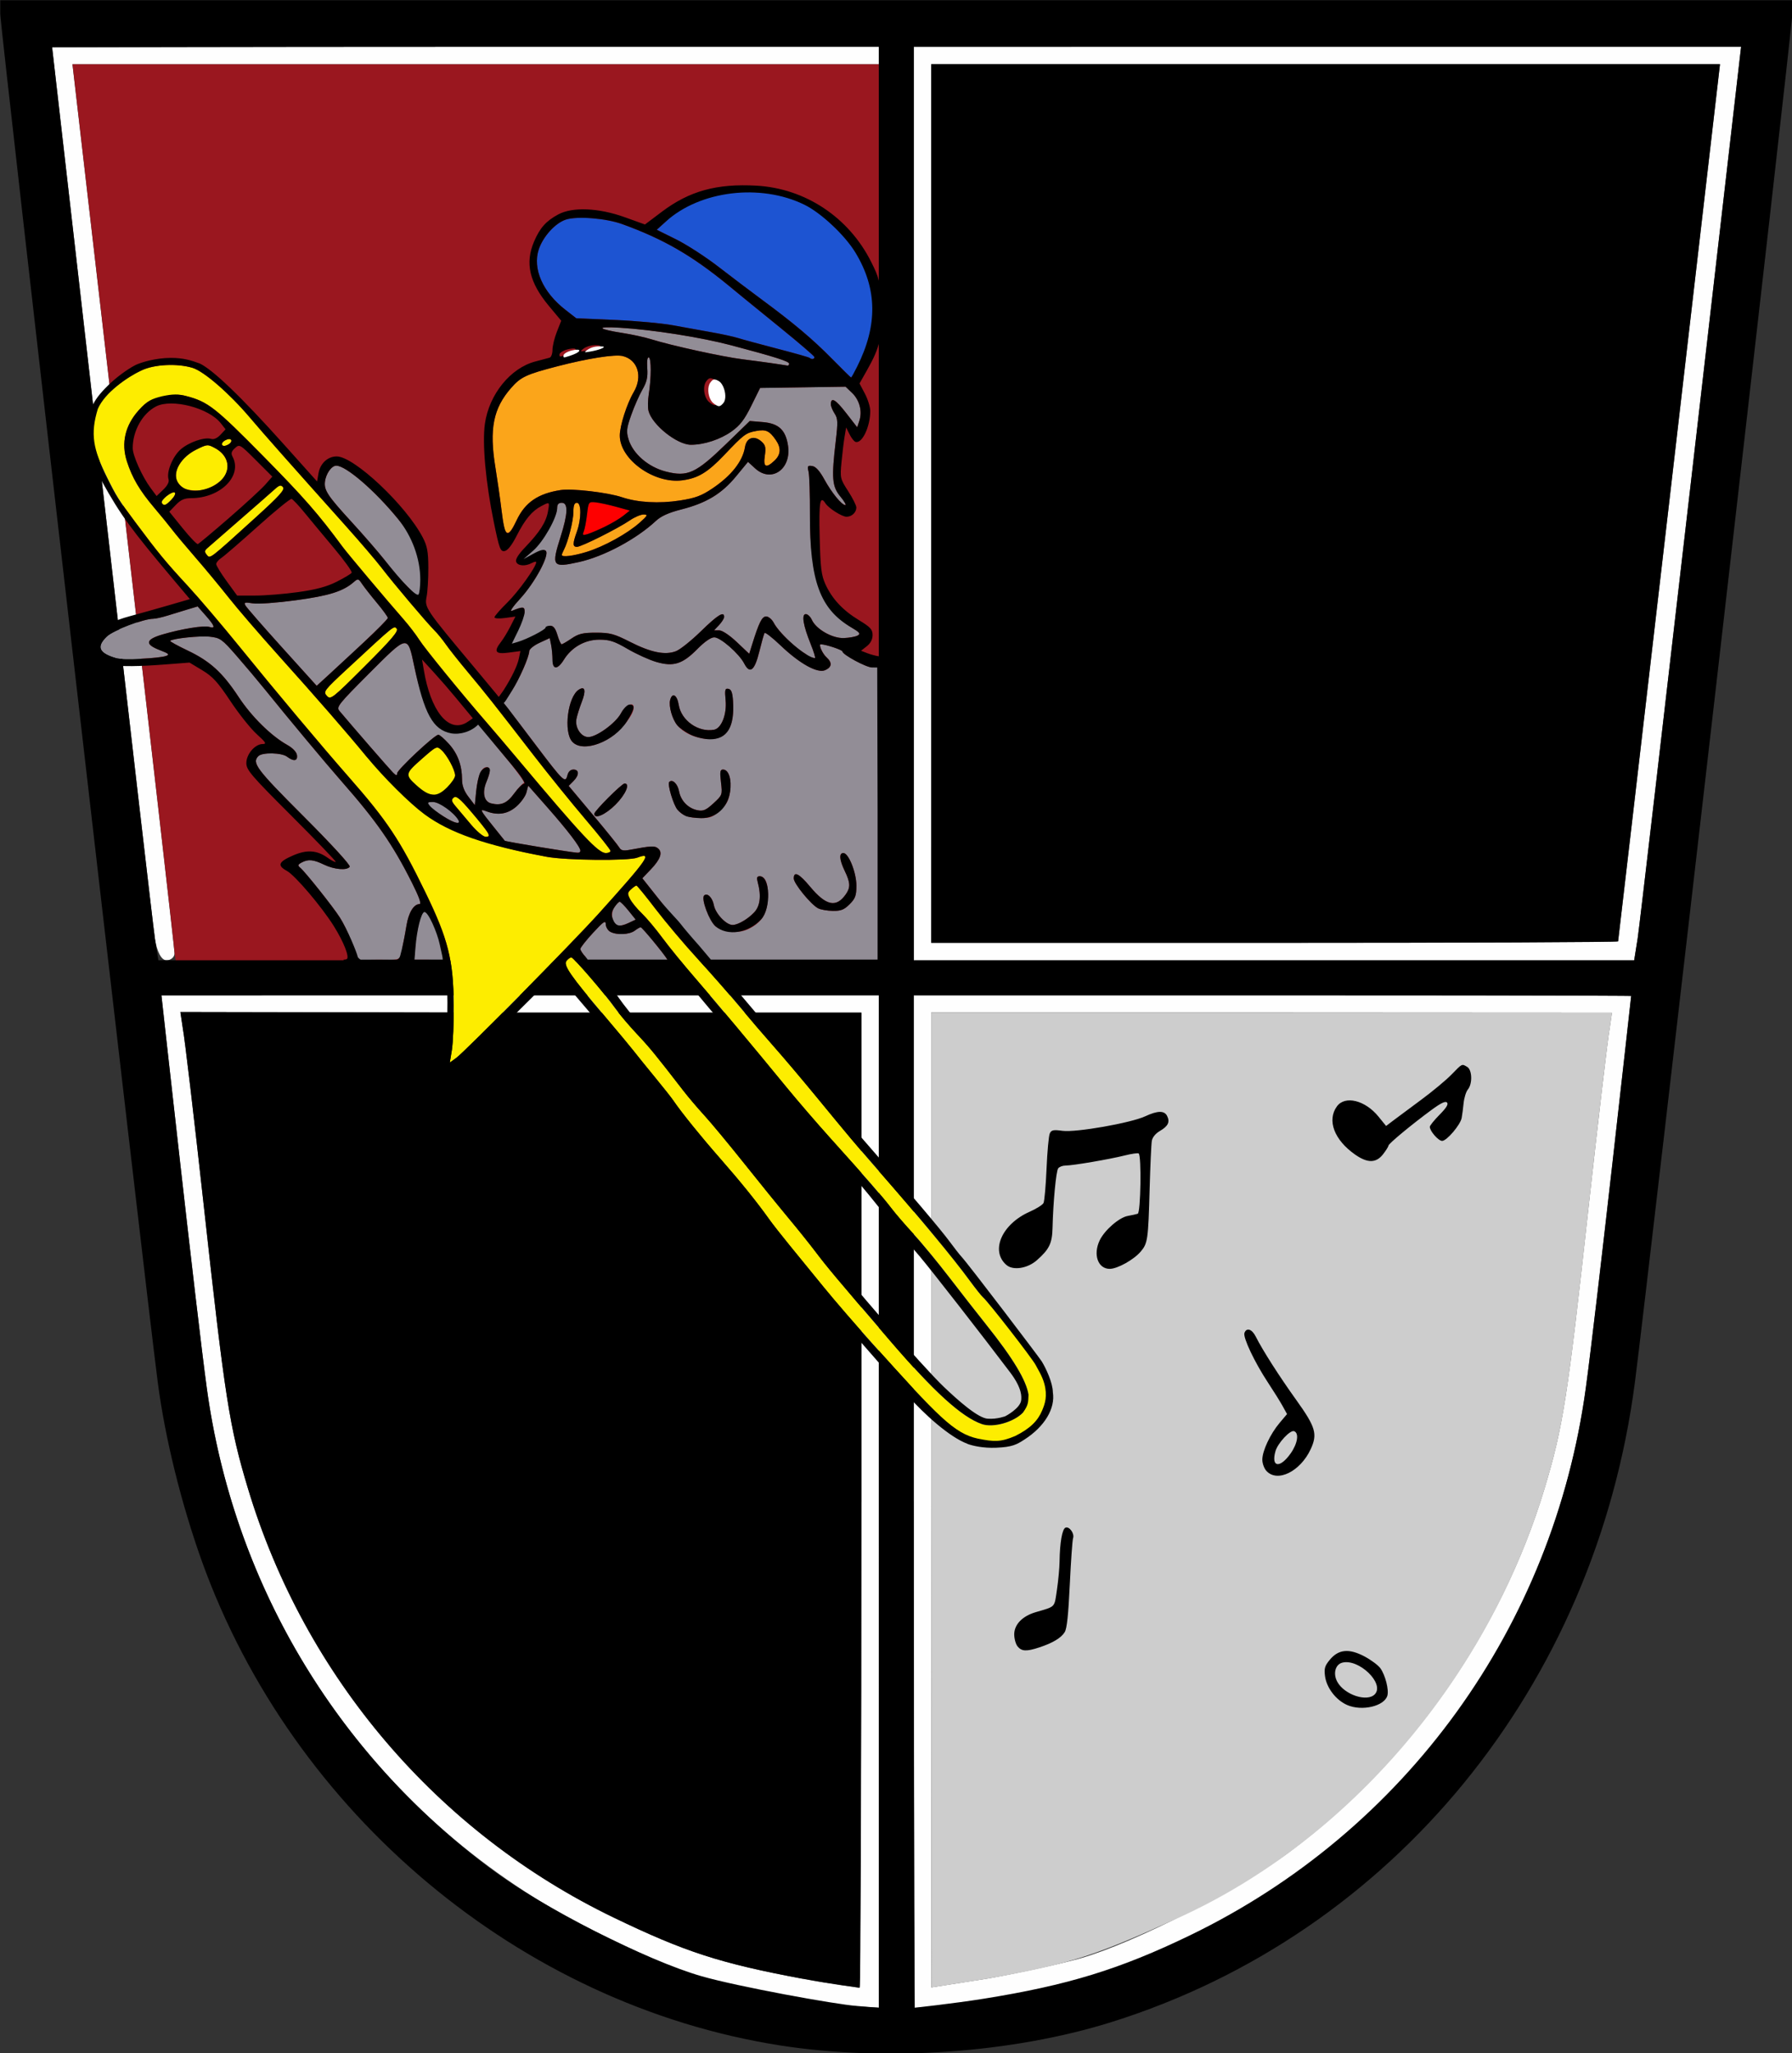
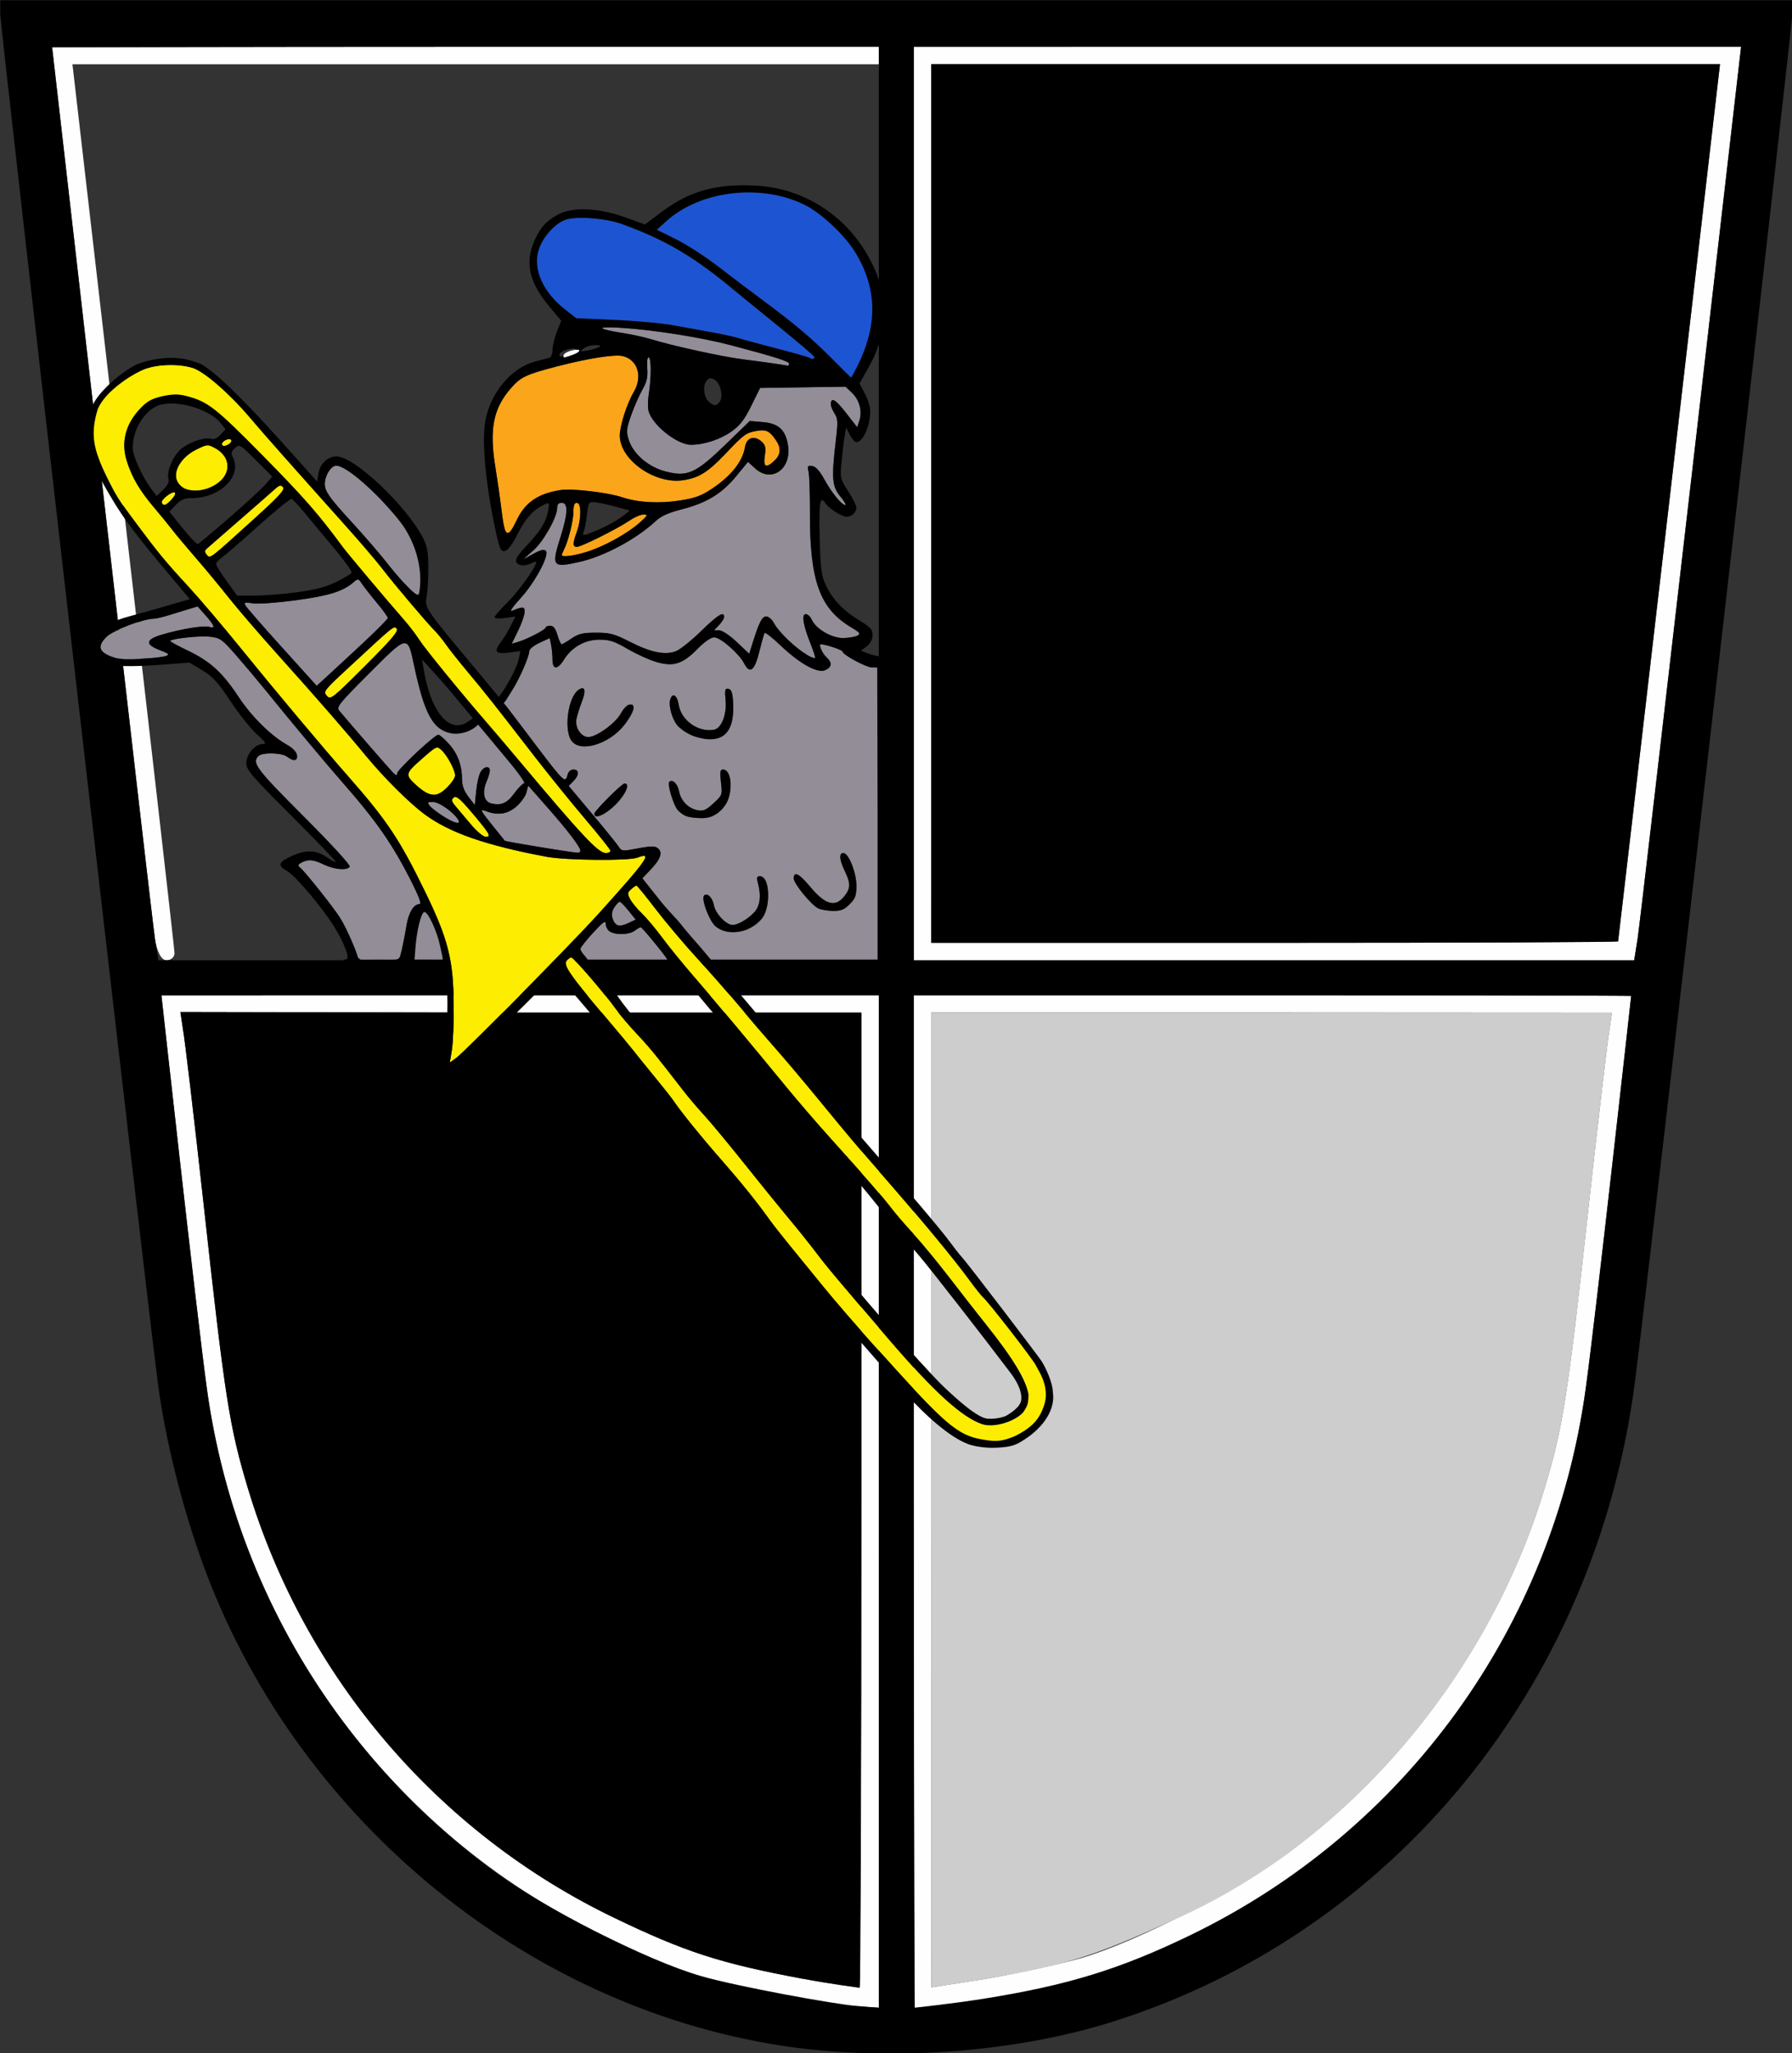
<svg xmlns="http://www.w3.org/2000/svg" xmlns:ns1="http://www.inkscape.org/namespaces/inkscape" xmlns:ns2="http://sodipodi.sourceforge.net/DTD/sodipodi-0.dtd" width="185.636mm" height="212.691mm" viewBox="0 0 185.636 212.691" version="1.1" id="svg8" ns1:version="0.92.4 (unknown)" ns2:docname="mvo-wappen-jugend.svg">
  <rect x="0" y="0" width="185.636" height="212.691" fill="#333333" stroke="none" />
  <defs id="defs2" />
  <ns2:namedview id="base" pagecolor="#ffffff" bordercolor="#666666" borderopacity="1.0" ns1:pageopacity="0.0" ns1:pageshadow="2" ns1:zoom="0.98994949" ns1:cx="314.88464" ns1:cy="406.59661" ns1:document-units="mm" ns1:current-layer="layer2" showgrid="false" ns1:window-width="1920" ns1:window-height="1016" ns1:window-x="0" ns1:window-y="27" ns1:window-maximized="1" fit-margin-top="0" fit-margin-left="0" fit-margin-right="0" fit-margin-bottom="0" />
  <g ns1:label="Ebene 1" ns1:groupmode="layer" id="layer1" transform="translate(-17.772,-36.97)" />
  <g ns1:groupmode="layer" id="layer2" ns1:label="Ebene 2" transform="translate(-17.772,-36.97)">
    <g id="g188" transform="translate(2.673,-1.604)">
      <g transform="translate(6.172,-42.953)" ns1:label="Ebene 1" id="layer1-4" style="display:inline">
        <g style="display:inline" id="g209" transform="translate(-1.336,40.09)">
          <g transform="translate(0.002,20.855)" ns1:label="Ebene 1" id="layer1-7">
            <g id="layer1-6" ns1:label="Ebene 1" transform="translate(-8.531,-8.96)">
              <g transform="translate(-8.793,42.93)" id="g138-4" />
              <g transform="matrix(9.492,0,0,9.492,-682.594,-648.589)" id="g478-9">
                <path ns2:nodetypes="ccscsccccccccccsssccccccccssscccccssccccccccccccsccscscsccccscccccccscccccsc" ns1:connector-curvature="0" id="path486-5" d="m 82.563,93.23 c -0.922,-0.113 -1.304,-0.287 -2.096,-0.669 -2.349,-1.133 -3.962,-3.364 -4.318,-5.971 -0.114,-0.834 -0.495,-4.286 -0.495,-4.286 0,0 0.247,-5.37e-4 3.924,-5.37e-4 h 3.905 v 5.524 5.524 c 0,0 -0.664,-0.021 -0.921,-0.123 z m 0.73,-5.402 v -5.334 h -3.72 l -3.712,-0.007 0.027,0.182 c 0.019,0.096 0.122,0.96 0.227,1.921 0.233,2.119 0.281,2.425 0.484,3.099 0.619,2.055 2.069,3.754 3.994,4.682 0.776,0.374 1.16,0.498 2.058,0.666 0.335,0.063 0.612,0.096 0.621,0.099 0.009,0.003 0.02,-2.374 0.02,-5.307 z m 0.572,0 v -5.524 h 3.905 c 3.677,0 3.925,0.007 3.925,0.007 0,0 -0.381,3.445 -0.495,4.279 -0.287,2.105 -1.389,4.002 -3.106,5.282 -0.603,0.45 -1.628,0.977 -2.291,1.157 -0.18,0.049 -0.674,0.176 -1.01,0.235 -0.458,0.081 -0.917,0.09 -0.917,0.09 0,0 -0.01,-1.148 -0.01,-5.525 z m 1.821,4.985 c 0.587,-0.168 1.723,-0.747 2.275,-1.158 1.315,-0.98 2.316,-2.404 2.787,-3.967 0.203,-0.674 0.251,-0.98 0.484,-3.099 0.106,-0.96 0.208,-1.825 0.227,-1.921 l 0.025,-0.173 -3.71,-0.002 H 84.055 v 5.326 l 0.002,5.312 0.629,-0.099 c 0.347,-0.062 0.797,-0.161 1,-0.219 z M 75.583,81.685 c -0.036,-0.23 -1.122,-9.726 -1.122,-9.726 0,0 2.035,-0.006 4.514,-0.006 3.397,0 4.508,4e-6 4.508,4e-6 v 0.191 c 0,0 -0.531,-4e-6 -4.4,-4e-6 h -4.4 l 0.556,4.81 c 0.306,2.646 0.557,4.846 0.558,4.889 0.001,0.044 -0.038,0.079 -0.088,0.079 -0.055,0 -0.104,-0.093 -0.127,-0.238 z m 8.282,-4.747 v -4.985 h 4.508 c 2.48,0 4.521,-2.18e-4 4.521,-2.18e-4 0,0 -1.092,9.502 -1.129,9.732 l -0.038,0.238 h -3.931 -3.931 z m 7.687,4.778 c 0.002,-0.009 0.253,-2.166 0.558,-4.794 l 0.554,-4.778 h -4.304 -4.304 v 4.794 4.794 h 3.747 c 2.061,0 3.748,-0.007 3.75,-0.016 z" style="fill:#fefefe;stroke-width:0.063" />
                <path ns2:nodetypes="ccccccssccc" ns1:connector-curvature="0" id="path484-3" d="m 84.055,87.82 v -5.326 h 3.72 l 3.71,0.002 -0.025,0.173 c -0.019,0.096 -0.122,0.96 -0.227,1.921 -0.233,2.119 -0.281,2.425 -0.484,3.099 -0.619,2.055 -2.129,3.834 -3.994,4.682 -0.917,0.417 -1.167,0.5 -2.069,0.662 l -0.629,0.099 z" style="fill:#cdcdcd;stroke-width:0.063" />
-                 <path ns2:nodetypes="cscccccscc" ns1:connector-curvature="0" id="path482-7" d="m 75.798,81.843 c -0.001,-0.044 -0.252,-2.244 -0.558,-4.889 l -0.556,-4.81 h 4.4 4.4 v 4.889 4.889 h -3.842 c -3.03,0 -3.747,0.841 -3.844,-0.079 z" style="fill:#9a171f;stroke-width:0.063" />
                <path ns2:nodetypes="sssscccssssccscsssccccsssccccscccccscscscccccsccccccccccccccccccscscc" ns1:connector-curvature="0" id="path480-0" d="M 82.404,93.764 C 79.573,93.32 77.086,91.236 76.095,88.479 75.87,87.85 75.693,87.134 75.614,86.527 75.474,85.455 73.895,71.735 73.895,71.594 v -0.149 h 9.779 9.779 v 0.149 c 0,0.141 -1.579,13.861 -1.718,14.933 -0.432,3.318 -2.641,6.019 -5.711,6.982 -1.08,0.339 -2.463,0.436 -3.62,0.255 z m 1.079,-5.936 v -5.524 h -3.905 c -3.677,0 -3.924,5.37e-4 -3.924,5.37e-4 0,0 0.381,3.452 0.495,4.286 0.287,2.105 1.394,3.976 3.111,5.256 0.556,0.414 1.688,0.99 2.287,1.162 0.392,0.113 1.461,0.308 1.695,0.325 l 0.242,0.02 z m -0.832,5.208 c -0.899,-0.168 -1.282,-0.292 -2.058,-0.666 -1.925,-0.928 -3.374,-2.628 -3.994,-4.682 -0.203,-0.674 -0.251,-0.98 -0.484,-3.099 -0.106,-0.96 -0.208,-1.825 -0.227,-1.921 l -0.027,-0.182 3.712,0.007 h 3.72 v 5.334 c 0,2.934 -0.009,5.311 -0.018,5.307 -0.009,-0.003 -0.288,-0.036 -0.623,-0.099 z m 1.975,0.219 c 0.919,-0.147 1.488,-0.322 2.255,-0.693 2.352,-1.138 3.962,-3.366 4.318,-5.972 0.114,-0.834 0.495,-4.279 0.495,-4.279 0,0 -0.248,-0.007 -3.925,-0.007 h -3.905 v 5.524 c 0,4.377 0.01,5.525 0.01,5.525 0,0 0.42,-0.045 0.752,-0.098 z m -1.143,-16.318 v -4.985 h -4.508 c -2.48,0 -4.514,0.006 -4.514,0.006 0,0 1.086,9.496 1.122,9.726 l 0.038,0.238 h 3.931 3.931 z m 8.282,4.747 c 0.036,-0.23 1.129,-9.732 1.129,-9.732 l -9.029,2.14e-4 v 4.985 4.985 h 3.931 3.931 z m -7.71,-4.747 v -4.794 h 4.304 4.304 l -0.554,4.778 c -0.305,2.628 -0.556,4.786 -0.558,4.794 -0.002,0.009 -1.69,0.016 -3.75,0.016 h -3.747 z" style="fill:#000000;stroke-width:0.063" />
              </g>
              <g transform="matrix(0.946,0,0,0.946,-173.47,-2.838)" id="g270">
                <g id="g238" transform="translate(-109.306,-88.76)">
                  <path style="fill:#fded00;stroke-width:0.254" d="m 419.772,280.816 c -2.63,-0.571 -4.47,-2.688 -11.672,-10.682 -1.746,-1.938 -4.147,-4.717 -5.334,-6.174 -1.187,-1.457 -2.875,-3.525 -3.749,-4.596 -0.875,-1.07 -1.875,-2.346 -2.223,-2.835 -1.356,-1.907 -3.141,-4.122 -5.352,-6.641 -2.151,-2.451 -4.31,-5.122 -5.174,-6.401 -0.203,-0.301 -1.121,-1.461 -2.04,-2.579 -0.919,-1.118 -1.953,-2.397 -2.298,-2.843 -0.345,-0.446 -1.771,-2.161 -3.171,-3.81 -3.756,-4.426 -4.562,-5.594 -4.182,-6.053 0.171,-0.206 0.409,-0.375 0.528,-0.375 0.249,0 3.631,3.925 4.83,5.605 0.442,0.619 1.502,1.869 2.355,2.777 1.417,1.507 2.052,2.283 5.083,6.209 0.545,0.706 1.574,1.917 2.286,2.691 0.712,0.774 2.704,3.175 4.426,5.334 1.722,2.159 3.893,4.838 4.826,5.952 0.933,1.114 2.267,2.78 2.966,3.701 1.269,1.674 2.139,2.713 8.078,9.64 4.832,5.636 7.891,8.418 10.106,9.19 1.229,0.428 3.473,-0.195 4.497,-1.25 0.362,-0.993 0.314,-1.028 0.612,-1.979 -0.248,-1.55 -1.643,-3.915 -4.624,-7.648 -0.908,-1.138 -2.738,-3.48 -4.065,-5.205 -1.327,-1.725 -3.104,-3.881 -3.949,-4.79 -0.845,-0.909 -1.928,-2.167 -2.407,-2.796 -0.925,-1.214 -2.608,-3.145 -6.726,-7.719 -1.397,-1.552 -3.512,-4.007 -4.699,-5.456 -3.861,-4.712 -7.699,-9.3 -10.036,-11.996 -1.259,-1.453 -2.879,-3.441 -3.6,-4.419 -0.721,-0.978 -1.729,-2.178 -2.241,-2.667 -0.511,-0.489 -1.087,-1.189 -1.28,-1.557 -0.31,-0.591 -0.298,-0.715 0.105,-1.079 0.25,-0.227 0.515,-0.412 0.588,-0.412 0.073,0 1.028,1.172 2.122,2.603 1.094,1.432 3.145,3.861 4.557,5.397 1.412,1.537 3.471,3.88 4.575,5.207 1.104,1.327 2.819,3.327 3.811,4.445 0.992,1.118 3.056,3.556 4.586,5.419 3.621,4.409 4.456,5.403 6.592,7.848 5.06,5.793 8.373,9.784 10.283,12.387 0.615,0.838 1.253,1.638 1.419,1.778 0.565,0.478 5.503,6.637 5.848,7.329 0.189,0.38 0.766,1.232 0.999,2.084 0.373,1.367 0.207,1.933 -0.113,2.694 -0.471,1.119 -1.229,2.448 -2.876,3.272 -1.461,0.73 -2.222,0.843 -4.268,0.398 z m -57.748,-42.847 c 0.126,-0.758 0.218,-2.979 0.204,-4.934 -0.036,-4.932 -0.606,-7.205 -3.092,-12.319 -2.817,-5.795 -4.176,-7.838 -8.448,-12.7 -2.88,-3.277 -8.101,-9.505 -11.802,-14.075 -1.956,-2.415 -4.549,-5.466 -5.763,-6.779 -2.439,-2.638 -3.226,-3.594 -5.738,-6.963 -1.849,-2.481 -2.078,-2.845 -3.121,-4.948 -1.515,-3.058 -2.033,-4.706 -1.088,-7.593 0.333,-1.016 3.063,-3.402 4.877,-4.114 1.381,-0.658 3.874,-0.783 5.565,-0.279 1.257,0.375 4.051,2.799 6.323,5.486 1.432,1.694 4.413,5.062 10.447,11.805 1.576,1.762 3.347,3.832 3.935,4.6 1.301,1.7 4.895,5.956 5.782,6.846 0.355,0.356 0.92,1.047 1.257,1.536 0.337,0.489 1.424,1.861 2.416,3.048 1.951,2.335 2.785,3.39 7.239,9.151 1.607,2.078 4.15,5.221 5.652,6.985 1.502,1.764 2.731,3.312 2.731,3.442 0,0.129 -0.233,0.235 -0.518,0.235 -0.826,0 -2.601,-1.895 -9.642,-10.289 -1.187,-1.416 -2.698,-3.195 -3.358,-3.953 -2.768,-3.185 -6.838,-8.177 -7.425,-9.107 -0.348,-0.551 -1.121,-1.56 -1.719,-2.242 -1.863,-2.125 -6.14,-7.211 -6.674,-7.936 -2.672,-3.626 -4.235,-5.412 -8.725,-9.966 -5.242,-5.317 -6.026,-5.928 -8.409,-6.551 -0.874,-0.228 -1.386,-0.142 -2.53,0.101 -1.27,0.269 -1.721,0.406 -2.66,1.45 -1.496,1.664 -1.945,3.601 -1.299,5.603 0.586,1.815 1.401,3.197 2.995,5.078 0.728,0.859 1.609,1.939 1.958,2.399 0.349,0.461 1.492,1.826 2.54,3.033 1.048,1.207 2.687,3.186 3.644,4.396 0.956,1.211 3.414,4.065 5.461,6.344 4.209,4.684 7.522,8.492 9.644,11.082 6.185,6.66 9.395,9.045 19.732,10.967 2.115,0.393 8.954,0.459 9.911,0.095 1.73,-0.658 1.207,0.098 -4.304,6.216 -2.758,3.062 -14.563,15.024 -15.488,15.694 l -0.737,0.534 0.229,-1.378 z m 2.11,-24.676 c -0.616,-0.73 -1.375,-1.631 -1.689,-2.003 -0.473,-0.561 -0.51,-0.725 -0.222,-0.965 0.277,-0.23 0.669,0.088 1.922,1.558 1.989,2.334 2.222,2.736 1.585,2.736 -0.263,0 -0.979,-0.595 -1.596,-1.327 z m -5.047,-3.494 c -0.692,-0.383 -1.608,-1.295 -1.882,-1.802 -0.177,-0.328 0.207,-0.748 1.507,-1.89 1.636,-1.436 1.662,-1.448 2.181,-0.979 0.618,0.559 1.487,2.181 1.487,2.776 0,0.571 -1.247,2.199 -1.825,2.189 -0.258,-0.004 -1.189,-0.14 -1.468,-0.295 z m -10.755,-10.619 c -0.412,-0.456 -0.314,-0.584 2.3,-3.008 5.187,-4.809 5.053,-4.701 5.355,-4.338 0.214,0.258 -0.573,1.181 -3.474,4.077 -3.608,3.602 -3.767,3.726 -4.181,3.268 z m -13.144,-15.438 c -0.264,-0.318 -0.257,-0.45 0.036,-0.714 0.198,-0.178 1.788,-1.565 3.534,-3.08 1.746,-1.516 3.472,-3.026 3.834,-3.356 0.539,-0.491 0.711,-0.538 0.942,-0.259 0.223,0.269 -0.395,0.957 -2.921,3.248 -5.228,4.743 -5.053,4.609 -5.425,4.16 z m -4.927,-5.678 c -0.183,-0.296 1.11,-1.333 1.422,-1.14 0.128,0.079 -0.029,0.418 -0.347,0.754 -0.63,0.665 -0.853,0.745 -1.075,0.386 z m 2.654,-1.517 c -0.349,-0.097 -0.785,-0.488 -0.969,-0.869 -0.511,-1.06 0.442,-2.644 2.078,-3.455 1.208,-0.599 1.256,-0.603 2.066,-0.167 1.501,0.809 1.828,2.443 0.698,3.492 -1.117,1.036 -2.475,1.386 -3.873,0.999 z m 3.945,-4.84 c -0.082,-0.133 0.075,-0.362 0.35,-0.509 0.311,-0.167 0.556,-0.176 0.649,-0.025 0.082,0.133 -0.075,0.362 -0.35,0.509 -0.311,0.167 -0.556,0.176 -0.649,0.025 z" id="path250" ns1:connector-curvature="0" ns2:nodetypes="cscccscccccscccscccscccccccccccsccscsssccccccccccccssscscccssccccccsssccsccsccscccccscccscccsccccsccsccscccscccccccscccccccccccccccccc" />
                  <path style="fill:#fba51a;stroke-width:0.254" d="m 374.063,183.755 c 0,-0.072 0.104,-0.329 0.231,-0.572 0.462,-0.884 1.039,-3.191 1.039,-4.153 0,-0.708 0.108,-0.987 0.381,-0.987 0.501,0 0.496,1.776 -0.007,3.175 -0.468,1.3 -0.466,1.651 0.012,1.651 0.479,0 4.479,-2.003 5.785,-2.896 0.53,-0.363 1.216,-0.655 1.524,-0.649 0.495,0.009 0.442,0.115 -0.456,0.91 -1.354,1.199 -3.878,2.591 -5.757,3.176 -1.469,0.457 -2.752,0.618 -2.752,0.345 z m -6.213,-2.648 c -0.081,-0.131 -0.262,-1.188 -0.401,-2.349 -0.14,-1.161 -0.438,-3.238 -0.662,-4.615 -0.682,-4.184 -0.232,-6.446 1.728,-8.678 1.061,-1.208 1.648,-1.483 5.078,-2.373 3.311,-0.86 6.28,-1.326 7.13,-1.12 1.66,0.402 2.225,2.236 1.216,3.946 -0.75,1.271 -1.526,3.693 -1.526,4.761 0,2.616 3.754,5.308 6.84,4.904 1.728,-0.226 2.786,-0.866 4.614,-2.79 2.142,-2.255 2.344,-2.407 3.501,-2.618 1.056,-0.193 1.437,-0.014 2.138,1.003 0.593,0.861 0.543,1.593 -0.155,2.249 -0.934,0.878 -1.246,0.72 -1.058,-0.533 0.134,-0.892 0.072,-1.167 -0.344,-1.544 -0.815,-0.738 -1.658,-0.459 -1.83,0.606 -0.25,1.545 -1.503,3.131 -3.569,4.519 -1.203,0.808 -1.871,1.056 -3.546,1.316 -2.288,0.356 -4.63,0.225 -6.348,-0.356 -1.538,-0.52 -5.448,-0.979 -6.707,-0.788 -2.48,0.377 -3.904,1.35 -4.826,3.298 -0.642,1.357 -0.967,1.654 -1.272,1.161 z" id="path248" ns1:connector-curvature="0" />
                  <path style="fill:#928d96;stroke-width:0.254" d="m 376.648,227.747 c -0.304,-0.323 -0.552,-0.705 -0.552,-0.848 0,-0.143 0.623,-0.936 1.386,-1.762 1.159,-1.257 1.387,-1.41 1.397,-0.939 0.006,0.309 0.233,0.681 0.503,0.826 0.702,0.376 2.092,0.31 2.669,-0.126 0.271,-0.205 0.565,-0.373 0.653,-0.373 0.151,0 2.475,2.815 2.884,3.493 0.15,0.249 -0.734,0.318 -4.097,0.318 -4.155,0 -4.499,0.28 -4.841,-0.588 z m 12.395,-0.963 c -0.764,-0.853 -1.676,-1.926 -2.025,-2.383 -0.349,-0.458 -1.422,-1.825 -2.384,-3.038 l -1.749,-2.206 0.896,-0.935 c 1.093,-1.141 1.359,-1.889 0.828,-2.329 -0.376,-0.312 -0.707,-0.295 -3.149,0.159 -0.641,0.119 -0.917,0.057 -1.085,-0.243 -0.124,-0.222 -1.425,-1.835 -2.891,-3.585 l -2.666,-3.182 0.513,-0.513 c 0.654,-0.654 0.659,-1.275 0.01,-1.275 -0.326,0 -0.56,0.226 -0.664,0.642 -0.221,0.881 -0.438,0.673 -3.448,-3.309 -1.373,-1.816 -2.733,-3.598 -3.023,-3.96 l -0.528,-0.658 0.825,-1.223 c 0.868,-1.286 1.991,-3.79 2.001,-4.462 0.003,-0.218 0.51,-0.628 1.126,-0.911 l 1.12,-0.515 0.15,0.752 c 0.083,0.414 0.15,1.138 0.15,1.609 0,1.124 0.555,1.125 1.249,0.002 0.845,-1.367 2.311,-2.193 3.893,-2.193 1.108,0 1.648,0.178 3.085,1.018 0.958,0.56 2.374,1.202 3.145,1.426 1.88,0.547 2.864,0.236 4.494,-1.42 0.791,-0.803 1.478,-1.279 1.846,-1.279 0.68,0 2.717,1.779 3.277,2.86 0.623,1.204 1.141,0.801 1.654,-1.285 0.251,-1.019 0.51,-1.942 0.577,-2.05 0.067,-0.108 0.848,0.498 1.736,1.346 2.122,2.026 4.07,3.104 4.914,2.719 0.735,-0.335 0.779,-0.82 0.127,-1.409 -0.446,-0.404 -0.891,-1.42 -0.622,-1.42 0.522,0 2.375,0.614 2.375,0.787 0,0.342 2.601,1.748 3.239,1.751 l 0.662,-0.031 0.038,32.04 -9.217,0.251 -9.129,-0.005 z m 5.544,-2.108 c 1.362,-0.708 1.916,-1.573 2.031,-3.167 0.115,-1.594 -0.218,-2.572 -0.876,-2.572 -0.314,0 -0.361,0.152 -0.213,0.699 0.389,1.443 0.253,2.561 -0.395,3.255 -0.689,0.738 -1.792,1.38 -2.369,1.38 -0.704,0 -1.875,-1.241 -2.05,-2.171 -0.156,-0.832 -0.727,-1.393 -1.069,-1.05 -0.348,0.348 0.559,2.786 1.255,3.371 0.847,0.713 2.576,0.833 3.686,0.255 z m 10.992,-2.672 c 0.626,-0.626 0.742,-0.945 0.742,-2.035 0,-1.436 -0.852,-3.573 -1.425,-3.573 -0.497,0 -0.439,0.743 0.155,1.972 0.611,1.265 0.635,1.798 0.114,2.542 -1.056,1.508 -2.16,1.27 -3.924,-0.843 -1.197,-1.435 -1.778,-1.724 -1.778,-0.885 0,0.556 1.877,2.854 2.667,3.266 0.279,0.146 1.003,0.273 1.607,0.282 0.889,0.014 1.241,-0.125 1.841,-0.725 z m -14.189,-10.256 c 0.711,-0.651 0.956,-1.109 1.097,-2.052 0.202,-1.347 -0.143,-2.444 -0.767,-2.444 -0.322,0 -0.36,0.241 -0.225,1.394 0.162,1.375 0.15,1.407 -0.823,2.303 -0.811,0.746 -1.121,0.882 -1.737,0.761 -1.03,-0.203 -1.837,-1.028 -2.034,-2.08 -0.154,-0.821 -0.726,-1.366 -1.072,-1.02 -0.231,0.231 0.451,2.516 0.91,3.053 0.56,0.654 1.224,0.888 2.579,0.906 0.967,0.013 1.307,-0.122 2.072,-0.822 z m -11.448,-0.649 c 1.114,-1.114 1.634,-2.322 1,-2.322 -0.305,0 -3.322,3.018 -3.322,3.322 0,0.634 1.208,0.114 2.322,-1 z m -0.848,-7.164 c 1.288,-0.739 2.844,-2.633 2.844,-3.463 0,-0.7 -0.907,-0.296 -1.397,0.622 -0.575,1.077 -2.673,2.603 -3.579,2.603 -0.786,0 -1.475,-1.043 -1.3,-1.968 0.073,-0.384 0.34,-1.236 0.593,-1.891 0.48,-1.241 0.353,-1.762 -0.326,-1.334 -1.216,0.767 -1.702,4.618 -0.72,5.704 0.699,0.772 2.254,0.664 3.885,-0.272 z m 12.871,-0.591 c 0.702,-0.702 0.96,-1.794 0.847,-3.583 -0.06,-0.946 -0.188,-1.288 -0.508,-1.348 -0.37,-0.07 -0.411,0.102 -0.302,1.268 0.143,1.532 -0.46,3.063 -1.264,3.213 -1.71,0.319 -3.598,-1.007 -3.872,-2.72 -0.177,-1.105 -0.711,-1.409 -0.94,-0.535 -0.176,0.672 0.227,2.101 0.78,2.766 1.24,1.491 4.182,2.016 5.259,0.939 z m -40.336,24.58 c 0,-0.509 -1.073,-3.232 -1.876,-4.481 -0.775,-1.206 -3.78,-4.979 -4.331,-5.439 -0.3,-0.25 -0.275,-0.341 0.156,-0.572 0.719,-0.385 1.281,-0.331 2.451,0.234 1.13,0.546 2.544,0.659 2.812,0.225 0.102,-0.165 -2,-2.459 -5.065,-5.527 -5.175,-5.18 -5.675,-5.846 -4.935,-6.586 0.427,-0.427 2.546,-0.381 3.139,0.068 0.73,0.552 1.176,0.48 1.082,-0.176 -0.05,-0.345 -0.465,-0.779 -1.069,-1.117 -1.76,-0.985 -3.904,-3.1 -5.316,-5.243 -1.769,-2.687 -3.134,-3.928 -5.61,-5.104 -1.096,-0.52 -1.947,-0.992 -1.891,-1.048 0.262,-0.262 3.27,-0.576 4.351,-0.454 1.135,0.128 1.321,0.261 2.92,2.093 0.939,1.076 2.337,2.735 3.105,3.687 2.58,3.197 6.683,8.116 8.372,10.037 3.866,4.398 5.621,6.923 7.732,11.126 0.782,1.558 1.059,2.336 0.829,2.336 -0.627,0 -1.197,0.927 -1.424,2.314 -0.123,0.753 -0.302,1.711 -0.397,2.131 -0.259,1.917 -0.222,1.651 -2.683,1.651 -1.756,0 -2.351,0.114 -2.351,-0.156 z m 6.383,-1.304 c 0.155,-1.875 0.608,-3.683 0.952,-3.795 0.655,-0.202 2.317,4.079 2.322,5.24 10e-4,0.218 -0.897,0.016 -1.913,0.016 h -1.481 z m 22.193,-2.288 c -0.625,-0.215 -0.843,-1.299 -0.397,-1.979 0.225,-0.343 0.49,-0.623 0.591,-0.623 0.1,0 0.536,0.44 0.968,0.978 l 0.786,0.978 -0.807,0.381 c -0.444,0.209 -0.957,0.329 -1.141,0.266 z m -6.905,-8.327 c -2.814,-0.437 -5.439,-0.895 -5.485,-0.957 -0.02,-0.027 -0.543,-0.677 -1.161,-1.446 -1.596,-1.983 -1.643,-2.08 -0.845,-1.777 1.261,0.479 2.334,0.305 3.291,-0.535 0.493,-0.433 0.984,-1.122 1.09,-1.532 l 0.193,-0.744 2.077,2.357 c 2.264,2.568 3.634,4.366 3.634,4.768 0,0.3 0.007,0.3 -2.794,-0.135 z m -12.206,-3.629 c -0.621,-0.395 -1.37,-0.885 -1.561,-1.118 -0.67,-0.816 1.108,-0.548 2.125,0.335 1.806,1.568 1.433,2.053 -0.563,0.783 z m 2.744,-2.14 c -0.479,-0.629 -0.699,-1.223 -0.7,-1.887 -0.002,-1.556 -0.475,-2.838 -1.442,-3.908 -0.496,-0.549 -1.014,-0.998 -1.152,-0.998 -0.414,0 -4.516,3.844 -4.516,4.232 0,0.275 -0.107,0.253 -0.456,-0.095 -0.375,-0.374 -4.441,-5.055 -5.864,-6.752 -0.353,-0.421 -0.107,-0.731 3.282,-4.126 4.245,-4.253 4.183,-4.243 4.915,-0.753 0.795,3.789 1.833,5.399 2.334,6.382 1.371,1.297 4.083,0.936 4.545,-0.316 0.16,-0.433 0.178,0.404 2.592,3.271 1.556,1.849 2.697,3.4 2.536,3.446 -0.162,0.046 -0.641,0.561 -1.065,1.143 -0.781,1.072 -1.442,1.355 -2.528,1.082 -0.778,-0.195 -0.996,-1.186 -0.515,-2.338 0.484,-1.159 0.488,-1.622 0.013,-1.622 -0.556,0 -0.968,0.963 -1.132,2.649 l -0.147,1.506 -0.699,-0.918 z m -20.403,-16.345 c -2.082,-2.306 -3.888,-4.375 -4.012,-4.598 -0.197,-0.351 -0.091,-0.383 0.797,-0.241 0.581,0.093 2.628,-0.053 4.734,-0.339 3.637,-0.493 5.167,-0.975 6.341,-2.001 0.444,-0.388 0.501,-0.375 0.889,0.208 0.228,0.343 0.957,1.274 1.621,2.069 0.664,0.795 1.206,1.544 1.205,1.663 -0.002,0.192 -2.513,2.609 -6.466,6.222 l -1.324,1.21 z m -18.156,1.174 c -1.914,-0.555 -2.216,-1.253 -1.033,-2.387 0.69,-0.661 4.034,-1.936 5.077,-1.936 0.249,0 0.959,-0.158 1.578,-0.351 0.619,-0.193 1.611,-0.497 2.205,-0.676 l 1.081,-0.325 0.877,0.994 c 1.004,1.137 1.112,1.477 0.399,1.25 -0.582,-0.185 -3.061,0.217 -5.152,0.835 -1.845,0.545 -1.928,1.073 -0.268,1.707 0.973,0.372 1.101,0.488 0.699,0.632 -0.777,0.279 -4.742,0.464 -5.461,0.256 z m 75.471,-0.489 c -1.057,-0.563 -2.973,-2.431 -3.475,-3.389 -0.202,-0.384 -0.577,-0.699 -0.833,-0.699 -0.46,0 -0.786,0.654 -1.554,3.125 l -0.301,0.966 -1.358,-1.284 c -0.798,-0.754 -1.592,-1.284 -1.925,-1.284 h -0.567 l 0.552,-0.588 c 0.304,-0.323 0.552,-0.723 0.552,-0.889 0,-0.656 -0.708,-0.219 -2.534,1.566 -1.051,1.027 -2.281,2.012 -2.733,2.188 -1.186,0.464 -2.747,0.148 -5.044,-1.019 -1.731,-0.88 -2.19,-1.004 -3.719,-1.004 -1.442,0 -1.907,0.11 -2.679,0.635 -0.514,0.349 -1.004,0.635 -1.089,0.635 -0.085,0 -0.292,-0.457 -0.459,-1.016 -0.215,-0.716 -0.445,-1.016 -0.781,-1.016 -0.262,0 -0.431,0.317 -0.478,0.439 -0.113,0.295 -3.21,1.732 -3.687,1.732 -0.302,0 0.056,-0.669 0.555,-1.797 0.342,-0.772 0.805,-1.643 0.805,-1.935 0,-0.542 -0.196,-0.552 -1.397,-0.072 -0.288,0.115 0.099,-0.456 0.893,-1.319 1.642,-1.784 3.26,-4.808 2.811,-5.257 -0.214,-0.214 -1.259,0.335 -1.631,0.567 -0.848,0.529 -1.808,0.727 0.618,-1.127 0.945,-1.076 2.255,-3.284 2.259,-4.122 0.002,-0.401 0.154,-0.572 0.51,-0.572 0.713,0 0.672,1.19 -0.127,3.708 -1.037,3.269 -0.918,3.433 2.01,2.782 2.74,-0.61 6.289,-2.509 8.434,-4.515 0.553,-0.516 1.397,-0.895 2.794,-1.251 2.728,-0.696 4.406,-1.713 5.974,-3.618 l 1.305,-1.586 0.784,0.716 c 1.779,1.625 3.987,0.092 3.599,-2.498 -0.257,-1.713 -1.023,-2.428 -2.753,-2.572 l -1.435,-0.119 -2.609,2.529 c -3.307,3.206 -4.201,3.614 -6.578,3.006 -1.928,-0.493 -3.615,-1.951 -4.089,-3.534 -0.257,-0.859 -0.218,-1.206 0.299,-2.67 0.327,-0.925 0.875,-2.169 1.217,-2.763 0.487,-0.844 0.603,-1.357 0.535,-2.35 -0.053,-0.772 0.012,-1.236 0.166,-1.183 0.285,0.097 0.285,2.221 -10e-4,4.026 -0.104,0.655 -0.117,1.475 -0.03,1.822 0.383,1.524 3.126,3.718 4.649,3.718 1.445,0 3.212,-0.58 4.447,-1.459 0.926,-0.659 1.407,-1.284 2.159,-2.806 l 0.968,-1.958 4.679,-0.069 4.679,-0.069 0.715,0.685 c 0.815,0.781 1.136,2.019 0.792,3.053 l -0.235,0.706 -1.223,-1.575 c -1.158,-1.492 -1.66,-1.773 -1.66,-0.929 0,0.206 0.184,0.656 0.409,1 0.357,0.545 0.373,0.93 0.127,3.019 -0.478,4.051 -0.402,4.967 0.498,6.06 0.429,0.521 0.679,0.947 0.556,0.947 -0.393,0 -1.501,-1.35 -2.293,-2.794 -0.521,-0.95 -0.948,-1.424 -1.335,-1.483 -0.507,-0.076 -0.551,-0.006 -0.403,0.635 0.091,0.396 0.159,2.492 0.15,4.658 -0.017,4.047 0.481,6.809 1.267,8.664 0.541,1.276 1.865,2.896 3.251,3.708 0.938,0.549 1.056,0.699 0.707,0.895 -0.231,0.129 -0.909,0.254 -1.507,0.277 -1.261,0.049 -3.038,-0.962 -3.51,-1.997 -0.157,-0.344 -0.453,-0.625 -0.658,-0.625 -0.497,0 -0.298,1.221 0.533,3.278 0.344,0.852 0.553,1.544 0.464,1.538 -0.088,-0.006 -0.716,-0.061 -1.032,-0.474 z m -43.706,-7.471 c -0.729,-0.652 -1.714,-1.952 -2.413,-2.833 -0.699,-0.881 -2.314,-2.741 -3.591,-4.133 -2.597,-2.833 -3.019,-3.466 -2.916,-4.382 0.1,-0.891 0.722,-1.778 1.247,-1.778 1.06,0 4.25,2.755 6.765,5.842 1.004,1.233 1.625,2.136 2.031,3.493 0.534,1.786 0.6,4.442 0.232,4.949 -0.11,0.152 -0.681,-0.432 -1.355,-1.158 z m 40.259,-24.312 c -0.699,-0.105 -2.242,-0.313 -3.429,-0.461 -2.209,-0.275 -7.757,-1.491 -10.033,-2.198 -0.699,-0.217 -2.065,-0.518 -3.037,-0.669 -2.889,-0.449 -3.091,-0.756 -0.392,-0.593 3.614,0.218 8.907,1.052 12.192,1.923 4.837,1.281 6.35,1.762 6.35,2.018 0,0.134 -0.086,0.227 -0.191,0.207 -0.105,-0.02 -0.762,-0.122 -1.46,-0.227 z" id="path246" ns1:connector-curvature="0" ns2:nodetypes="csccccscscccccccccccsscccccccccscscccsccccccssccccccscsccscscscssccsscccccsccccccccsssscscsccccccscscscccccccccccccccccccsccsccscccccsccccscccsccccccccssccsccccsscccscccccccscccccscccccccccccscccccccccccscccsccscccssscscscsccscccsscscsccscccccccccccsccccccscsscccscccscccccsccccccccsccccscccccsc" />
                  <path style="fill:#1d54d2;stroke-width:0.254" d="m 403.648,162.271 c -2.14,-2.172 -4.197,-3.905 -7.741,-6.521 -1.187,-0.876 -3.302,-2.477 -4.699,-3.557 -1.397,-1.08 -3.487,-2.432 -4.645,-3.005 l -2.105,-1.042 1.018,-0.919 c 1.989,-2.161 5.808,-3.228 8.923,-3.211 3.706,0.02 6.836,0.915 9.276,3.604 3.939,3.362 5.449,8.721 4.013,12.92 -0.492,1.439 -1.788,3.787 -1.949,3.787 -0.036,0 -0.977,-0.925 -2.091,-2.057 z m -2.439,-0.091 c -0.064,-0.064 -1.655,-0.516 -3.535,-1.004 -1.88,-0.488 -3.819,-1.014 -4.308,-1.169 -0.489,-0.155 -1.803,-0.441 -2.921,-0.636 -1.118,-0.195 -3.004,-0.537 -4.191,-0.759 -1.187,-0.222 -4.059,-0.486 -6.381,-0.587 l -4.222,-0.183 -1.206,-0.939 c -2.47,-1.924 -3.6,-4.489 -2.908,-6.596 0.463,-1.409 1.803,-2.887 2.964,-3.27 1.227,-0.405 4.394,-0.154 6.165,0.488 4.551,1.651 7.65,3.442 11.684,6.752 0.629,0.516 1.372,1.126 1.651,1.357 0.279,0.23 2.108,1.718 4.064,3.306 1.956,1.588 3.594,2.993 3.641,3.122 0.086,0.24 -0.287,0.329 -0.497,0.119 z" id="path244" ns1:connector-curvature="0" ns2:nodetypes="cccccccccscsscssccccccscccs" />
-                   <path style="fill:#fe0000;stroke-width:0.254" d="m 376.467,181.184 c 0.107,-0.261 0.268,-1.102 0.358,-1.871 0.16,-1.368 0.179,-1.395 0.923,-1.321 0.418,0.042 1.434,0.262 2.259,0.489 l 1.499,0.413 -0.715,0.57 c -0.753,0.6 -2.877,1.691 -3.909,2.007 -0.526,0.161 -0.583,0.122 -0.415,-0.287 z" id="path242" ns1:connector-curvature="0" />
                  <path style="fill:#000000;stroke-width:0.254" d="m 418.482,281.085 c -1.971,-0.736 -4.745,-3.246 -6.621,-5.362 -9.456,-10.823 -10.893,-12.309 -17.054,-20.297 -1.094,-1.419 -3.152,-3.88 -4.572,-5.469 -1.42,-1.589 -2.92,-3.361 -3.333,-3.937 -1.834,-2.56 -7.495,-9.537 -11.734,-14.461 l -1.707,-1.983 -4.842,4.8 c -5.257,5.21 -6.806,6.534 -7.387,6.311 -0.474,-0.182 -0.471,-0.582 0.029,-3.365 0.387,-2.156 0.365,-7.341 -0.034,-7.987 -0.084,-0.136 -2.482,-0.238 -5.593,-0.238 -3.799,0 -5.442,-0.007 -5.442,-0.007 l -0.016,-1.025 c 0,0 0.148,0.014 0.313,-0.041 0.384,-0.128 -0.274,-1.846 -1.39,-3.625 -1.351,-2.155 -4.25,-5.564 -5.144,-6.05 -1.093,-0.594 -0.925,-0.998 0.707,-1.7 1.5,-0.645 2.59,-0.568 3.765,0.269 0.426,0.303 0.821,0.505 0.877,0.448 0.057,-0.057 -2.122,-2.325 -4.841,-5.042 -4.429,-4.424 -4.944,-5.026 -4.944,-5.778 0,-0.979 0.95,-2.086 1.791,-2.086 0.454,0 0.345,-0.18 -0.656,-1.086 -0.66,-0.597 -1.957,-2.226 -2.882,-3.618 -1.377,-2.073 -1.936,-2.685 -3.079,-3.373 l -1.397,-0.841 -2.667,0.205 c -5.743,0.441 -7.663,0.116 -8.034,-1.359 -0.421,-1.678 1.057,-3.087 4.097,-3.906 1.118,-0.301 3.07,-0.85 4.338,-1.219 l 2.306,-0.671 -1.671,-1.982 c -4.788,-5.679 -5.924,-7.234 -7.952,-10.895 -1.566,-2.826 -1.453,-3.529 -1.581,-4.781 0.019,-2.944 0.411,-3.941 2.261,-5.758 0.879,-0.864 2.091,-1.757 2.985,-2.215 0.65,-0.311 2.225,-0.781 3.874,-0.783 1.393,-0.002 2.212,0.272 3.147,0.607 1.375,0.633 4.426,3.496 9.31,8.954 l 3.556,3.973 0.158,-0.913 c 0.186,-1.072 1.012,-1.833 1.989,-1.833 1.91,0 7.603,5.365 9.433,8.89 0.483,0.93 0.595,1.546 0.602,3.302 0.005,1.187 -0.081,2.616 -0.19,3.175 -0.233,1.188 -0.13,1.341 5.152,7.652 1.746,2.086 3.432,4.133 3.747,4.548 0.315,0.415 1.695,2.24 3.068,4.056 3.01,3.982 3.226,4.19 3.448,3.309 0.104,-0.416 0.338,-0.642 0.664,-0.642 0.649,0 0.645,0.621 -0.01,1.275 l -0.513,0.513 2.666,3.182 c 1.466,1.75 2.767,3.363 2.891,3.585 0.168,0.3 0.444,0.362 1.085,0.243 2.442,-0.454 2.773,-0.471 3.149,-0.159 0.531,0.441 0.266,1.189 -0.828,2.329 l -0.896,0.935 1.749,2.206 c 0.962,1.213 2.076,2.31 2.425,2.768 0.349,0.458 1.26,1.53 2.025,2.383 l 1.309,1.551 h 18.256 v -16.129 l -0.041,-15.858 -0.572,-0.002 c -0.638,-0.003 -3.239,-1.409 -3.239,-1.751 0,-0.173 -1.853,-0.787 -2.375,-0.787 -0.269,0 0.176,1.016 0.622,1.42 0.651,0.589 0.607,1.074 -0.127,1.409 -0.844,0.385 -2.792,-0.693 -4.914,-2.719 -0.888,-0.848 -1.669,-1.453 -1.736,-1.346 -0.067,0.108 -0.326,1.03 -0.577,2.05 -0.513,2.086 -1.031,2.489 -1.654,1.285 -0.559,-1.081 -2.597,-2.86 -3.277,-2.86 -0.368,0 -1.055,0.476 -1.846,1.278 -1.631,1.655 -2.614,1.966 -4.494,1.42 -0.771,-0.224 -2.187,-0.866 -3.145,-1.426 -1.438,-0.84 -1.977,-1.018 -3.085,-1.018 -1.582,0 -3.048,0.826 -3.893,2.193 -0.694,1.123 -1.249,1.122 -1.249,-0.002 0,-0.471 -0.068,-1.196 -0.15,-1.609 l -0.15,-0.752 -1.12,0.515 c -0.616,0.283 -1.122,0.693 -1.126,0.911 -0.009,0.599 -1.076,3.048 -1.871,4.299 -0.528,0.83 -0.932,1.644 -1.149,1.427 -0.097,-0.097 -0.42,-0.574 -0.42,-0.574 0,0 0.495,-0.655 0.643,-0.889 0.883,-1.391 1.497,-2.662 1.658,-3.434 l 0.175,-0.837 -1.293,0.171 c -1.462,0.194 -1.668,-0.107 -0.82,-1.193 0.26,-0.333 0.719,-1.09 1.019,-1.681 l 0.546,-1.075 -1.146,0.157 c -0.642,0.088 -1.146,0.054 -1.146,-0.077 0,-0.129 0.636,-0.858 1.413,-1.622 1.218,-1.197 3.159,-3.91 3.159,-4.415 0,-0.091 -0.221,-0.048 -0.491,0.097 -0.721,0.386 -1.535,0.321 -1.71,-0.138 -0.1,-0.261 0.243,-0.815 0.985,-1.587 1.587,-1.655 2.283,-2.739 2.493,-3.886 0.204,-1.116 0.211,-1.11 -0.717,-0.627 -1.02,0.531 -1.787,1.452 -2.701,3.244 -0.54,1.059 -0.993,1.632 -1.328,1.682 -0.459,0.068 -0.575,-0.246 -1.178,-3.175 -0.891,-4.326 -1.279,-8.622 -0.974,-10.767 0.459,-3.22 2.804,-6.113 5.529,-6.818 0.68,-0.176 1.379,-0.362 1.553,-0.414 0.175,-0.052 0.318,-0.436 0.318,-0.855 0,-0.418 0.215,-1.308 0.479,-1.976 l 0.479,-1.216 -1.358,-1.629 c -2.136,-2.562 -2.623,-4.691 -1.614,-7.049 0.639,-1.493 1.314,-2.248 2.65,-2.965 1.57,-0.842 4.425,-0.72 7.285,0.31 l 2.205,0.794 1.859,-1.401 c 3.012,-2.27 6.007,-3.095 10.352,-2.85 5.345,0.3 10.107,3.461 12.551,8.329 0.903,1.799 0.973,2.105 1.108,4.844 0.162,3.286 -0.099,4.462 -1.562,7.05 l -0.813,1.438 0.589,1.113 c 0.324,0.612 0.588,1.467 0.587,1.899 -0.003,1.739 -0.899,3.614 -1.616,3.382 -0.158,-0.051 -0.454,-0.428 -0.656,-0.837 l -0.368,-0.743 -0.171,1.016 c -0.094,0.559 -0.246,1.816 -0.338,2.794 -0.162,1.728 -0.141,1.817 0.73,3.166 0.493,0.764 0.897,1.569 0.897,1.791 0,0.539 -0.503,1.012 -1.077,1.012 -0.497,0 -1.961,-0.93 -2.301,-1.46 -0.6,-0.939 -0.735,-0.162 -0.64,3.683 0.084,3.364 0.183,4.184 0.625,5.156 0.73,1.605 1.905,2.866 3.669,3.937 1.27,0.771 1.502,1.025 1.502,1.638 0,0.47 -0.222,0.9 -0.632,1.222 l -0.632,0.497 0.695,0.272 c 0.382,0.149 0.981,0.306 1.33,0.347 l 0.635,0.075 0.065,17.205 0.065,17.205 -9.005,0.067 -9.005,0.067 2.463,2.945 c 1.354,1.62 3.264,3.849 4.242,4.953 0.979,1.104 2.664,3.109 3.744,4.455 1.08,1.346 3.308,3.988 4.951,5.87 5.121,5.869 8.538,9.901 9.517,11.231 0.518,0.704 1.104,1.451 1.302,1.661 0.706,0.748 8.517,11.022 8.79,11.466 0.453,0.737 1.202,2.329 1.214,3.363 0.288,1.812 -0.918,3.779 -3.104,5.187 -0.848,0.546 -1.325,0.832 -3.128,0.901 -1.385,0.053 -2.536,-0.204 -3.126,-0.425 z m 5.23,-0.854 c 1.648,-0.824 2.477,-1.668 2.947,-2.787 0.32,-0.761 0.61,-1.592 0.237,-2.959 -0.233,-0.853 -0.744,-1.63 -0.933,-2.01 -0.345,-0.692 -5.216,-6.959 -5.782,-7.437 -0.165,-0.14 -0.804,-0.94 -1.419,-1.778 -1.91,-2.603 -5.223,-6.594 -10.283,-12.387 -2.136,-2.446 -2.971,-3.44 -6.592,-7.848 -1.53,-1.863 -3.594,-4.302 -4.586,-5.419 -0.992,-1.118 -2.707,-3.118 -3.811,-4.445 -1.104,-1.327 -3.163,-3.67 -4.575,-5.207 -1.412,-1.537 -3.463,-3.966 -4.557,-5.397 -1.094,-1.432 -2.049,-2.603 -2.122,-2.603 -0.073,0 -0.337,0.185 -0.588,0.412 -0.403,0.365 -0.415,0.488 -0.105,1.079 0.192,0.367 0.768,1.068 1.28,1.557 0.511,0.489 1.52,1.689 2.241,2.667 0.721,0.978 2.341,2.967 3.6,4.419 2.337,2.696 6.175,7.284 10.036,11.996 1.187,1.449 3.302,3.904 4.699,5.456 4.118,4.574 5.801,6.506 6.726,7.719 0.479,0.629 1.562,1.887 2.407,2.796 0.845,0.909 2.621,3.064 3.949,4.79 1.327,1.725 3.156,4.068 4.065,5.205 2.981,3.733 4.376,6.098 4.624,7.648 -0.041,0.811 0.03,1.08 -0.612,1.979 -1.024,1.055 -3.269,1.678 -4.497,1.25 -2.214,-0.772 -5.274,-3.554 -10.106,-9.19 -5.939,-6.927 -6.81,-7.966 -8.078,-9.64 -0.699,-0.922 -2.033,-2.587 -2.966,-3.701 -0.933,-1.114 -3.104,-3.792 -4.826,-5.952 -1.722,-2.159 -3.713,-4.56 -4.426,-5.334 -0.712,-0.774 -1.741,-1.985 -2.286,-2.691 -3.031,-3.926 -3.666,-4.702 -5.083,-6.209 -0.854,-0.908 -1.914,-2.158 -2.355,-2.777 -1.199,-1.68 -4.581,-5.605 -4.83,-5.605 -0.119,0 -0.357,0.169 -0.528,0.375 -0.381,0.459 0.426,1.626 4.182,6.053 1.399,1.649 2.826,3.364 3.171,3.81 0.345,0.446 1.379,1.726 2.298,2.843 0.919,1.118 1.837,2.278 2.04,2.579 0.864,1.279 3.023,3.95 5.174,6.401 2.211,2.52 3.996,4.735 5.352,6.641 0.348,0.489 1.348,1.765 2.223,2.835 0.875,1.07 2.562,3.138 3.749,4.596 1.187,1.457 3.588,4.236 5.334,6.174 7.202,7.994 8.914,9.818 11.544,10.39 1.742,0.339 2.433,0.402 4.069,-0.293 z m -10.405,-19.611 c -1.258,-1.452 -3.029,-3.573 -3.938,-4.713 -2.384,-2.993 -3.833,-4.677 -6.997,-8.128 -2.657,-2.897 -5.827,-6.639 -7.227,-8.531 -0.349,-0.472 -1.664,-2.044 -2.921,-3.493 -1.257,-1.449 -2.812,-3.283 -3.456,-4.075 -2.029,-2.496 -1.614,-2.35 -6.471,-2.271 l -4.285,0.07 0.899,1.016 c 0.495,0.559 1.17,1.416 1.5,1.905 0.33,0.489 1.409,1.847 2.396,3.018 0.988,1.171 2.71,3.247 3.828,4.615 1.118,1.367 3.5,4.231 5.294,6.364 1.794,2.133 4.015,4.857 4.936,6.053 0.921,1.196 2.316,2.918 3.1,3.826 0.784,0.908 1.987,2.394 2.673,3.302 2.692,3.564 10.95,13.075 13.274,15.287 1.611,1.534 3.778,3.444 4.819,3.472 1.019,0.069 1.906,-0.275 1.906,-0.275 0,0 1.686,-0.875 1.735,-1.8 0.015,-0.286 0.149,-1.194 -1.208,-2.991 -2.995,-3.967 -8.729,-11.325 -9.86,-12.65 z m -43.689,-28.783 c 3.493,-3.543 7.273,-7.466 8.401,-8.718 5.51,-6.117 6.034,-6.873 4.304,-6.216 -0.957,0.364 -7.796,0.298 -9.911,-0.095 -6.685,-1.243 -10.623,-2.612 -13.386,-4.652 -1.648,-1.217 -4.47,-4.025 -6.346,-6.315 -2.122,-2.59 -5.435,-6.397 -9.644,-11.082 -2.047,-2.279 -4.505,-5.133 -5.461,-6.344 -0.956,-1.211 -2.596,-3.189 -3.644,-4.396 -1.048,-1.207 -2.191,-2.572 -2.54,-3.033 -0.349,-0.461 -1.231,-1.54 -1.958,-2.399 -1.594,-1.881 -2.41,-3.264 -2.995,-5.078 -0.646,-2.002 -0.197,-3.939 1.299,-5.603 0.939,-1.044 1.415,-1.247 2.577,-1.533 1.144,-0.243 1.739,-0.247 2.613,-0.019 2.383,0.623 3.168,1.235 8.409,6.551 4.489,4.554 6.053,6.34 8.725,9.966 0.534,0.725 4.811,5.811 6.674,7.936 0.598,0.682 1.371,1.691 1.719,2.242 0.587,0.93 4.657,5.922 7.425,9.107 0.659,0.759 2.17,2.537 3.358,3.953 7.041,8.394 8.816,10.289 9.642,10.289 0.285,0 0.518,-0.106 0.518,-0.235 0,-0.129 -1.229,-1.678 -2.731,-3.442 -1.502,-1.764 -4.045,-4.907 -5.652,-6.985 -4.454,-5.761 -5.288,-6.815 -7.239,-9.151 -0.992,-1.187 -2.079,-2.559 -2.416,-3.048 -0.337,-0.489 -0.902,-1.18 -1.257,-1.536 -0.887,-0.89 -4.481,-5.146 -5.782,-6.846 -0.588,-0.768 -2.358,-2.838 -3.935,-4.6 -6.034,-6.744 -9.014,-10.112 -10.447,-11.805 -2.273,-2.687 -5.067,-5.111 -6.323,-5.486 -1.69,-0.505 -4.184,-0.38 -5.565,0.279 -1.599,0.762 -4.015,2.428 -4.794,4.222 -0.846,2.755 -0.51,4.427 1.005,7.485 1.042,2.104 1.271,2.467 3.121,4.948 2.512,3.37 3.299,4.325 5.738,6.963 1.214,1.313 3.807,4.363 5.763,6.779 3.701,4.571 8.923,10.798 11.802,14.075 4.272,4.862 5.631,6.905 8.448,12.7 2.486,5.114 3.057,7.387 3.092,12.319 0.014,1.956 -0.077,4.176 -0.204,4.934 l -0.229,1.378 0.737,-0.534 c 0.405,-0.294 3.595,-3.433 7.087,-6.976 z m 16.011,-3.772 c -0.408,-0.678 -2.775,-3.54 -2.927,-3.54 -0.088,0 -0.382,0.168 -0.653,0.373 -0.577,0.436 -1.966,0.502 -2.669,0.126 -0.27,-0.145 -0.496,-0.516 -0.503,-0.826 -0.01,-0.471 -0.238,-0.317 -1.397,0.939 -0.762,0.826 -1.386,1.619 -1.386,1.762 0,0.143 0.249,0.525 0.552,0.848 0.179,0.19 0.25,0.318 0.25,0.318 2.91,-0.002 5.821,0.005 8.731,0 z m -29.259,-0.428 c 0.243,-0.896 0.471,-2.001 0.69,-3.337 0.227,-1.387 0.798,-2.314 1.424,-2.314 0.229,0 -0.047,-0.779 -0.829,-2.336 -2.111,-4.203 -3.866,-6.728 -7.732,-11.126 -1.689,-1.921 -5.792,-6.84 -8.372,-10.037 -0.768,-0.952 -2.166,-2.611 -3.105,-3.687 -1.599,-1.832 -1.785,-1.965 -2.92,-2.093 -1.082,-0.122 -4.089,0.192 -4.351,0.454 -0.056,0.056 0.795,0.527 1.891,1.048 2.476,1.175 3.841,2.417 5.61,5.104 1.411,2.143 3.556,4.258 5.316,5.243 0.604,0.338 1.019,0.772 1.069,1.117 0.094,0.655 -0.352,0.728 -1.082,0.176 -0.593,-0.449 -2.712,-0.495 -3.139,-0.068 -0.74,0.74 -0.241,1.406 4.935,6.586 3.065,3.068 5.167,5.361 5.065,5.527 -0.268,0.434 -1.682,0.32 -2.812,-0.225 -1.17,-0.565 -1.731,-0.619 -2.451,-0.234 -0.431,0.231 -0.456,0.321 -0.156,0.572 0.551,0.46 3.557,4.233 4.331,5.439 0.803,1.249 1.849,3.79 1.958,4.288 0.04,0.181 0.321,0.335 0.321,0.335 l 3.964,-0.001 c 0,-3.6e-4 0.271,-0.047 0.374,-0.428 z m 4.319,-1.271 c -0.271,-1.265 -1.269,-3.604 -1.692,-3.509 -0.344,0.113 -0.798,1.921 -0.952,3.795 l -0.114,1.413 c -0.082,4.9e-4 3.093,4.9e-4 3.093,4.9e-4 0,-0.265 -0.063,-0.434 -0.335,-1.699 z m 20.68,-3.657 c -0.432,-0.538 -0.868,-0.978 -0.968,-0.978 -0.1,0 -0.366,0.28 -0.591,0.623 -0.3,0.458 -0.346,0.788 -0.173,1.243 0.31,0.816 0.731,0.932 1.71,0.47 l 0.807,-0.381 z m -5.273,-6.568 c 0,-0.401 -1.371,-2.2 -3.634,-4.768 l -2.077,-2.357 -0.193,0.744 c -0.106,0.409 -0.596,1.098 -1.09,1.532 -0.956,0.839 -2.03,1.014 -3.291,0.535 -0.798,-0.303 -0.751,-0.206 0.845,1.777 0.619,0.768 1.141,1.419 1.161,1.446 0.066,0.088 6.98,1.234 7.961,1.32 0.175,0.015 0.318,-0.087 0.318,-0.228 z m -10.132,-1.966 c -0.134,-0.244 -0.952,-1.276 -1.818,-2.291 -1.253,-1.47 -1.645,-1.788 -1.922,-1.558 -0.289,0.24 -0.251,0.403 0.222,0.965 0.313,0.372 1.073,1.273 1.689,2.003 0.617,0.732 1.333,1.327 1.596,1.327 0.378,0 0.426,-0.092 0.233,-0.445 z m -3.254,-1.421 c -0.478,-0.805 -2.086,-1.944 -2.744,-1.944 -0.62,0 -0.658,0.046 -0.347,0.424 0.192,0.233 0.857,0.748 1.478,1.143 1.218,0.775 1.952,0.947 1.614,0.377 z m 2.429,-5.183 c 0.337,-0.627 1.051,-0.778 1.051,-0.222 0,0.192 -0.173,0.765 -0.385,1.272 -0.481,1.152 -0.263,2.143 0.515,2.338 1.089,0.273 1.747,-0.01 2.528,-1.087 0.424,-0.585 0.922,-1.071 1.106,-1.079 0.184,-0.009 -0.387,-0.877 -1.27,-1.93 -2.716,-3.24 -5.25,-6.28 -6.34,-7.608 -0.572,-0.697 -1.612,-1.893 -2.312,-2.659 l -1.272,-1.392 0.189,1.135 c 0.741,4.447 2.648,6.864 4.592,5.823 0.226,-0.121 0.954,-0.647 0.954,-0.647 -0.045,0.168 0.517,0.531 0.451,0.775 -0.782,0.811 -1.99,1.168 -2.994,1 -1.988,-0.373 -2.951,-2.119 -4.046,-7.341 -0.732,-3.49 -0.67,-3.5 -4.915,0.753 -3.388,3.394 -3.635,3.704 -3.282,4.126 1.423,1.697 5.489,6.378 5.864,6.752 0.349,0.348 0.456,0.37 0.456,0.095 0,-0.388 4.102,-4.232 4.516,-4.232 0.138,0 0.656,0.449 1.152,0.998 0.967,1.07 1.44,2.352 1.442,3.908 10e-4,0.664 0.221,1.258 0.7,1.887 l 0.699,0.918 0.147,-1.506 c 0.081,-0.828 0.285,-1.763 0.453,-2.078 z m -3.623,1.613 c 0.475,-0.475 0.864,-1.051 0.864,-1.28 0,-0.595 -0.869,-2.217 -1.487,-2.776 -0.519,-0.469 -0.545,-0.457 -2.181,0.979 -1.78,1.563 -1.818,1.737 -0.61,2.827 1.501,1.355 2.255,1.41 3.414,0.251 z m -5.53,-17.349 c -0.301,-0.363 -0.167,-0.471 -5.355,4.338 -2.614,2.423 -2.712,2.552 -2.3,3.008 0.414,0.458 0.573,0.334 4.181,-3.268 2.901,-2.896 3.688,-3.819 3.474,-4.077 z m -3.547,1.434 c 1.414,-1.319 2.571,-2.495 2.572,-2.614 10e-4,-0.119 -0.541,-0.867 -1.205,-1.663 -0.664,-0.795 -1.393,-1.726 -1.621,-2.069 -0.388,-0.583 -0.445,-0.597 -0.889,-0.208 -1.174,1.026 -2.704,1.509 -6.341,2.001 -2.106,0.285 -4.153,0.432 -4.734,0.339 -0.888,-0.142 -0.994,-0.11 -0.797,0.241 0.125,0.223 1.93,2.292 4.012,4.598 l 3.786,4.193 1.324,-1.21 c 0.728,-0.665 2.48,-2.289 3.894,-3.607 z m -21.698,1.542 c 0.403,-0.144 0.274,-0.261 -0.699,-0.632 -1.66,-0.634 -1.577,-1.162 0.268,-1.707 2.091,-0.618 4.57,-1.02 5.152,-0.835 0.713,0.226 0.605,-0.113 -0.399,-1.25 l -0.877,-0.994 -1.081,0.325 c -0.594,0.179 -1.587,0.483 -2.205,0.676 -0.619,0.193 -1.329,0.351 -1.578,0.351 -1.043,0 -4.387,1.275 -5.077,1.936 -1.183,1.133 -0.881,1.832 1.033,2.387 0.719,0.209 4.684,0.023 5.461,-0.256 z m 70.577,-1.297 c -0.831,-2.057 -1.029,-3.278 -0.533,-3.278 0.205,0 0.502,0.281 0.658,0.625 0.472,1.035 2.248,2.046 3.51,1.997 0.598,-0.023 1.276,-0.148 1.507,-0.277 0.349,-0.195 0.231,-0.345 -0.707,-0.895 -3.419,-2.004 -4.548,-5.095 -4.518,-12.372 0.009,-2.165 -0.059,-4.261 -0.15,-4.658 -0.148,-0.641 -0.103,-0.711 0.403,-0.635 0.387,0.058 0.815,0.533 1.335,1.483 0.792,1.444 1.899,2.794 2.293,2.794 0.124,0 -0.126,-0.426 -0.556,-0.947 -0.901,-1.093 -0.976,-2.009 -0.498,-6.06 0.246,-2.089 0.23,-2.474 -0.127,-3.019 -0.225,-0.344 -0.409,-0.793 -0.409,-1 0,-0.843 0.501,-0.562 1.66,0.929 l 1.223,1.575 0.235,-0.706 c 0.345,-1.034 0.023,-2.272 -0.792,-3.053 l -0.715,-0.685 -4.679,0.069 -4.679,0.069 -0.968,1.958 c -0.752,1.522 -1.233,2.147 -2.159,2.806 -1.235,0.879 -3.002,1.459 -4.447,1.459 -1.524,0 -4.267,-2.193 -4.649,-3.718 -0.087,-0.347 -0.073,-1.167 0.03,-1.822 0.286,-1.806 0.286,-3.929 10e-4,-4.026 -0.154,-0.052 -0.219,0.412 -0.166,1.183 0.069,0.992 -0.048,1.505 -0.535,2.35 -0.342,0.594 -0.89,1.837 -1.217,2.763 -0.517,1.464 -0.556,1.811 -0.299,2.67 0.474,1.582 2.162,3.041 4.089,3.534 2.378,0.608 3.271,0.2 6.578,-3.006 l 2.609,-2.529 1.435,0.119 c 1.73,0.143 2.496,0.859 2.753,2.572 0.388,2.59 -1.82,4.122 -3.599,2.498 l -0.784,-0.716 -1.305,1.586 c -1.568,1.905 -3.246,2.922 -5.974,3.618 -1.397,0.356 -2.241,0.735 -2.794,1.251 -2.146,2.006 -5.694,3.905 -8.434,4.515 -2.928,0.651 -3.047,0.487 -2.01,-2.782 0.799,-2.519 0.84,-3.708 0.127,-3.708 -0.363,0 -0.508,0.169 -0.508,0.594 0,1.004 -1.5,3.663 -2.621,4.644 l -1.062,0.93 1.082,-0.592 c 0.786,-0.43 1.158,-0.516 1.361,-0.313 0.439,0.439 -1.198,3.487 -2.82,5.248 -0.794,0.862 -1.181,1.434 -0.893,1.319 1.234,-0.493 1.397,-0.476 1.391,0.142 -0.003,0.331 -0.319,1.243 -0.702,2.027 l -0.696,1.425 0.638,-0.187 c 1.008,-0.295 3.051,-1.348 3.051,-1.572 0,-0.112 0.224,-0.203 0.498,-0.203 0.361,0 0.582,0.28 0.802,1.016 0.167,0.559 0.374,1.016 0.459,1.016 0.085,0 0.575,-0.286 1.089,-0.635 0.773,-0.525 1.237,-0.635 2.679,-0.635 1.529,0 1.988,0.124 3.719,1.004 2.297,1.168 3.858,1.483 5.044,1.019 0.452,-0.177 1.682,-1.162 2.733,-2.188 1.827,-1.785 2.534,-2.222 2.534,-1.566 0,0.166 -0.249,0.566 -0.552,0.889 l -0.552,0.588 h 0.567 c 0.333,0 1.127,0.53 1.925,1.284 l 1.358,1.284 0.301,-0.966 c 0.768,-2.471 1.094,-3.125 1.554,-3.125 0.257,0 0.632,0.314 0.833,0.699 0.701,1.335 3.577,3.801 4.507,3.863 0.088,0.006 -0.12,-0.686 -0.464,-1.538 z m -42.753,-7.048 c 0.007,-2.292 -0.897,-4.763 -2.429,-6.643 -2.515,-3.087 -5.705,-5.842 -6.765,-5.842 -0.525,0 -1.147,0.887 -1.247,1.778 -0.103,0.916 0.319,1.55 2.916,4.382 1.277,1.392 2.893,3.252 3.591,4.133 2.021,2.549 3.537,4.091 3.743,3.807 0.103,-0.142 0.188,-0.868 0.191,-1.615 z m -13.366,1.357 c 1.965,-0.276 3.136,-0.592 4.217,-1.137 0.823,-0.416 1.559,-0.857 1.636,-0.981 0.077,-0.124 -0.801,-1.346 -1.95,-2.715 -1.149,-1.369 -2.604,-3.119 -3.232,-3.889 -0.629,-0.77 -1.258,-1.437 -1.397,-1.482 -0.14,-0.045 -1.797,1.304 -3.683,2.998 -1.886,1.694 -3.686,3.251 -4,3.458 -0.314,0.208 -0.572,0.513 -0.572,0.678 0,0.166 0.516,1.01 1.146,1.876 l 1.146,1.575 h 1.985 c 1.092,0 3.209,-0.172 4.705,-0.382 z m -4.586,-8.24 c 2.526,-2.292 3.144,-2.979 2.921,-3.248 -0.232,-0.279 -0.403,-0.232 -0.942,0.259 -0.363,0.33 -2.088,1.84 -3.834,3.356 -1.746,1.516 -3.337,2.902 -3.534,3.08 -0.293,0.264 -0.299,0.397 -0.036,0.714 0.372,0.449 0.198,0.582 5.425,-4.16 z m 36.203,3.829 c 1.879,-0.585 4.403,-1.977 5.757,-3.176 0.898,-0.795 0.951,-0.901 0.456,-0.91 -0.308,-0.006 -0.994,0.286 -1.524,0.649 -1.305,0.893 -5.306,2.896 -5.785,2.896 -0.478,0 -0.481,-0.351 -0.012,-1.651 0.504,-1.399 0.508,-3.175 0.007,-3.175 -0.273,0 -0.381,0.279 -0.381,0.987 0,0.962 -0.577,3.269 -1.039,4.153 -0.127,0.243 -0.231,0.5 -0.231,0.572 0,0.273 1.283,0.112 2.752,-0.345 z m -39.192,-3.706 c 1.764,-1.531 3.552,-3.177 3.973,-3.656 l 0.766,-0.872 -1.791,-1.791 c -1.757,-1.757 -1.801,-1.782 -2.302,-1.328 -0.387,0.35 -0.451,0.575 -0.266,0.922 1.127,2.106 -1.316,4.557 -4.542,4.557 -0.729,0 -1.13,0.178 -1.67,0.741 l -0.71,0.741 1.461,1.808 c 0.803,0.994 1.553,1.775 1.667,1.735 0.113,-0.04 1.65,-1.326 3.414,-2.857 z m 41.161,0.954 c 0.711,-0.344 1.614,-0.882 2.007,-1.195 l 0.715,-0.57 -1.499,-0.413 c -0.824,-0.227 -1.841,-0.447 -2.259,-0.489 -0.744,-0.074 -0.763,-0.047 -0.923,1.321 -0.09,0.768 -0.251,1.61 -0.358,1.871 -0.168,0.409 -0.111,0.448 0.415,0.287 0.335,-0.103 1.191,-0.468 1.902,-0.812 z m -9.662,-0.712 c 0.922,-1.948 2.346,-2.922 4.826,-3.298 1.259,-0.191 5.169,0.268 6.707,0.788 1.718,0.58 4.06,0.712 6.348,0.356 1.675,-0.261 2.343,-0.509 3.546,-1.316 2.067,-1.388 3.32,-2.974 3.569,-4.519 0.172,-1.065 1.015,-1.344 1.83,-0.606 0.417,0.377 0.478,0.652 0.344,1.544 -0.188,1.254 0.124,1.411 1.058,0.533 0.698,-0.655 0.748,-1.388 0.155,-2.249 -0.701,-1.017 -1.083,-1.196 -2.138,-1.003 -1.157,0.212 -1.359,0.363 -3.501,2.618 -1.827,1.924 -2.885,2.564 -4.614,2.79 -3.086,0.404 -6.84,-2.288 -6.84,-4.904 0,-1.068 0.777,-3.491 1.526,-4.761 1.009,-1.711 0.444,-3.544 -1.216,-3.946 -0.851,-0.206 -3.82,0.26 -7.13,1.12 -3.43,0.891 -4.018,1.165 -5.078,2.373 -1.96,2.232 -2.41,4.494 -1.728,8.678 0.224,1.377 0.523,3.454 0.662,4.615 0.377,3.131 0.66,3.332 1.673,1.189 z m -37.787,-2.269 c 0.319,-0.336 0.475,-0.675 0.347,-0.754 -0.312,-0.193 -1.605,0.844 -1.422,1.14 0.222,0.359 0.445,0.279 1.075,-0.386 z m -0.337,-2.212 c -0.248,-0.783 0.445,-2.496 1.323,-3.266 0.904,-0.794 2.623,-1.384 3.354,-1.152 0.279,0.088 0.662,-0.084 1.009,-0.454 l 0.56,-0.596 -0.53,-0.673 c -1.318,-1.675 -5.363,-2.721 -7.084,-1.831 -1.489,0.77 -2.553,2.666 -2.556,4.556 -0.002,0.827 1.045,3.148 1.992,4.418 l 0.624,0.836 0.725,-0.695 c 0.467,-0.447 0.675,-0.855 0.583,-1.143 z m 4.229,1.019 c 2.537,-0.848 3.01,-3.272 0.864,-4.428 -0.81,-0.436 -0.858,-0.432 -2.066,0.167 -1.636,0.811 -2.589,2.395 -2.078,3.455 0.479,0.994 1.77,1.311 3.28,0.807 z m 2.633,-5.313 c -0.093,-0.151 -0.338,-0.141 -0.649,0.025 -0.275,0.147 -0.432,0.376 -0.35,0.509 0.093,0.151 0.338,0.141 0.649,-0.025 0.275,-0.147 0.432,-0.376 0.35,-0.509 z m 53.473,-4.175 c 0.456,-0.55 0.104,-2.09 -0.56,-2.445 -0.446,-0.238 -0.602,-0.206 -0.894,0.187 -0.434,0.586 -0.231,1.874 0.365,2.318 0.548,0.409 0.707,0.4 1.089,-0.061 z m 15.076,-3.876 c 2.266,-4.525 2.202,-8.532 -0.199,-12.483 -1.158,-1.907 -3.754,-4.339 -5.587,-5.236 -4.799,-2.348 -11.408,-1.551 -15.146,1.826 l -1.018,0.919 2.105,1.042 c 1.158,0.573 3.248,1.925 4.645,3.005 1.397,1.08 3.511,2.68 4.699,3.557 3.545,2.616 5.601,4.349 7.741,6.521 1.114,1.131 2.055,2.057 2.091,2.057 0.036,0 0.337,-0.543 0.669,-1.206 z m -7.454,-0.307 c 0,-0.256 -1.513,-0.736 -6.35,-2.018 -3.285,-0.87 -8.578,-1.705 -12.192,-1.923 -2.7,-0.163 -2.497,0.144 0.392,0.593 0.972,0.151 2.339,0.452 3.037,0.669 2.276,0.707 7.824,1.923 10.033,2.198 1.856,0.231 4.255,0.569 4.889,0.688 0.105,0.02 0.191,-0.074 0.191,-0.207 z m 2.752,-0.754 c -0.047,-0.129 -1.685,-1.534 -3.641,-3.122 -1.956,-1.588 -3.785,-3.075 -4.064,-3.306 -0.279,-0.23 -1.022,-0.841 -1.651,-1.357 -4.034,-3.311 -7.133,-5.102 -11.684,-6.752 -1.771,-0.642 -4.938,-0.893 -6.165,-0.488 -1.161,0.383 -2.501,1.862 -2.964,3.27 -0.693,2.107 0.438,4.672 2.908,6.596 l 1.206,0.939 4.222,0.183 c 2.322,0.1 5.194,0.364 6.381,0.587 1.187,0.222 3.073,0.564 4.191,0.759 1.118,0.195 2.432,0.481 2.921,0.636 0.489,0.155 2.427,0.681 4.308,1.169 1.88,0.488 3.471,0.94 3.535,1.004 0.21,0.21 0.584,0.121 0.497,-0.119 z m -26.92,-0.298 c 0.859,-0.299 1.086,-0.684 0.355,-0.603 -0.671,0.074 -1.334,0.4 -1.334,0.655 0,0.285 0.013,0.285 0.978,-0.052 z m 3.34,-0.764 c 0.271,-0.15 0.156,-0.214 -0.396,-0.219 -0.427,-0.004 -0.999,0.162 -1.27,0.369 -0.458,0.349 -0.429,0.365 0.396,0.219 0.489,-0.087 1.06,-0.253 1.27,-0.369 z m 12.773,63.423 c -0.696,-0.586 -1.603,-3.023 -1.255,-3.371 0.342,-0.342 0.913,0.218 1.069,1.05 0.175,0.93 1.346,2.171 2.05,2.171 0.577,0 1.679,-0.643 2.369,-1.38 0.648,-0.694 0.784,-1.812 0.395,-3.255 -0.147,-0.547 -0.101,-0.699 0.213,-0.699 1.148,0 1.26,3.531 0.15,4.72 -1.42,1.52 -3.681,1.866 -4.991,0.764 z m 11.23,-1.973 c -0.79,-0.412 -2.667,-2.71 -2.667,-3.266 0,-0.839 0.581,-0.55 1.778,0.885 1.764,2.114 2.868,2.351 3.924,0.843 0.521,-0.744 0.497,-1.277 -0.114,-2.542 -0.594,-1.229 -0.652,-1.972 -0.155,-1.972 0.573,0 1.425,2.137 1.425,3.573 0,1.09 -0.116,1.409 -0.742,2.035 -0.601,0.601 -0.953,0.739 -1.841,0.725 -0.604,-0.009 -1.328,-0.136 -1.607,-0.282 z m -14.478,-10.101 c -0.279,-0.114 -0.691,-0.421 -0.914,-0.682 -0.459,-0.537 -1.141,-2.823 -0.91,-3.053 0.346,-0.346 0.918,0.199 1.072,1.02 0.197,1.052 1.004,1.877 2.034,2.08 0.616,0.121 0.926,-0.014 1.737,-0.761 0.974,-0.896 0.985,-0.927 0.823,-2.303 -0.136,-1.154 -0.097,-1.394 0.225,-1.394 0.625,0 0.969,1.097 0.767,2.444 -0.26,1.734 -1.543,2.897 -3.17,2.874 -0.636,-0.009 -1.385,-0.11 -1.665,-0.224 z m -10.033,-0.248 c 0,-0.305 3.018,-3.322 3.322,-3.322 0.634,0 0.114,1.208 -1,2.322 -1.114,1.114 -2.322,1.634 -2.322,1 z m -2.411,-7.892 c -0.982,-1.085 -0.496,-4.937 0.72,-5.704 0.679,-0.428 0.806,0.093 0.326,1.334 -0.254,0.656 -0.521,1.507 -0.593,1.891 -0.175,0.925 0.514,1.968 1.3,1.968 0.906,0 3.004,-1.526 3.579,-2.603 0.29,-0.543 0.699,-0.952 0.953,-0.953 0.634,-0.001 0.553,0.491 -0.304,1.842 -1.417,2.234 -4.825,3.502 -5.981,2.224 z m 12.952,-0.776 c -0.559,-0.275 -1.213,-0.737 -1.454,-1.026 -0.553,-0.664 -0.956,-2.093 -0.78,-2.766 0.229,-0.875 0.763,-0.571 0.94,0.535 0.274,1.713 2.162,3.04 3.872,2.72 0.805,-0.15 1.407,-1.682 1.264,-3.213 -0.109,-1.166 -0.068,-1.338 0.302,-1.268 0.319,0.061 0.448,0.402 0.508,1.348 0.18,2.846 -0.643,4.197 -2.545,4.179 -0.6,-0.006 -1.548,-0.235 -2.107,-0.51 z" id="path240" ns1:connector-curvature="0" ns2:nodetypes="cccscscccccsccccccsccsscccccccsccscccccsccscccccccsccccccccccccccccssccccccscccscscccccsccccccccsscscccccccscccssccccscssccccccccccscssccccscccccccccccccccscccccccccccccssscsccscccccccccccscccscccscccccscccscccccccccccccssscccccssccccccccsscsssccccscsccsssccccccsscccscssscccccccsccccscccccsccscccccccccccccccssccczcccccscccccsccccccccscccccsccccccccccccccccscsccscccsscccccccccccccccccccccccccsccscccccccccscccccscccccccscccsscsccccccsccccsccccccccccccccsscccscccccssscssscccsccscccscccccsccccccsccsscccsccssccsccccccsscscsscsccsscccssccccsscccccccscccccccccccscsccssccccccccccccccccccccccccccsccccsscccsscscccccsssccccccscccsccccccsscscccccccccccccccsccsccccsccssccccscccccscccsccsccccsccsccccscscccc" />
                </g>
-                 <path style="fill:#ffffff;stroke-width:0.088" d="m 1063.457,296.883 c -0.543,-0.199 -1.799,-1.088 -2.224,-1.573 -1.551,-1.773 -2.098,-5.293 -1.155,-7.426 0.239,-0.54 1.018,-1.503 1.41,-1.741 0.464,-0.283 1.052,-0.228 1.888,0.176 0.866,0.419 1.311,0.806 1.84,1.601 1.397,2.101 1.862,5.449 1.003,7.223 -0.259,0.535 -1.15,1.471 -1.613,1.695 -0.434,0.21 -0.671,0.219 -1.149,0.044 z" id="path254" ns1:connector-curvature="0" transform="scale(0.265)" />
                <path style="fill:#ffffff;stroke-width:0.088" d="m 999.872,276.769 c -0.165,-0.168 -0.133,-0.791 0.056,-1.1 0.207,-0.339 0.961,-0.845 1.775,-1.192 1.676,-0.713 4.062,-1.049 4.53,-0.637 0.133,0.117 0.137,0.162 0.031,0.366 -0.294,0.568 -1.65,1.26 -4.006,2.045 -1.763,0.587 -2.22,0.686 -2.385,0.518 z" id="path256" ns1:connector-curvature="0" transform="scale(0.265)" />
-                 <path style="fill:#ffffff;stroke-width:0.088" d="m 1008.722,274.64 c -0.148,-0.239 1.383,-1.336 2.428,-1.739 1.212,-0.467 2.35,-0.651 3.771,-0.607 0.681,0.021 1.307,0.068 1.392,0.106 0.833,0.365 -2.076,1.451 -5.423,2.025 -1.777,0.305 -2.093,0.336 -2.168,0.215 z" id="path258" ns1:connector-curvature="0" transform="scale(0.265)" />
+                 <path style="fill:#ffffff;stroke-width:0.088" d="m 1008.722,274.64 z" id="path258" ns1:connector-curvature="0" transform="scale(0.265)" />
              </g>
            </g>
          </g>
        </g>
      </g>
-       <path ns1:connector-curvature="0" id="path94" d="m 154.668,215.197 c -1.175,-0.508 -2.161,-1.796 -2.312,-3.021 -0.097,-0.785 -0.022,-1.037 0.499,-1.67 0.897,-1.09 1.997,-1.196 3.596,-0.345 0.677,0.36 1.416,0.909 1.64,1.219 0.511,0.706 0.903,2.24 0.727,2.843 -0.32,1.093 -2.623,1.634 -4.15,0.974 z m 2.861,-1.129 c 1.027,-1.115 -1.692,-3.724 -3.396,-3.259 -0.716,0.195 -0.958,1.147 -0.502,1.979 0.741,1.354 3.113,2.132 3.898,1.28 z m -37.011,-4.937 c -0.195,-0.234 -0.354,-0.8 -0.354,-1.259 0,-1.015 0.84,-1.888 2.205,-2.291 2.123,-0.627 1.939,-0.435 2.219,-2.323 0.141,-0.95 0.263,-2.262 0.272,-2.915 0.027,-1.987 0.27,-3.378 0.614,-3.522 0.399,-0.166 0.956,0.615 0.784,1.098 -0.07,0.196 -0.221,2.344 -0.337,4.775 -0.15,3.161 -0.299,4.567 -0.522,4.938 -0.364,0.604 -1.234,1.13 -2.633,1.591 -1.327,0.437 -1.823,0.417 -2.247,-0.092 z m 25.775,-18.183 c -0.24,-0.261 -0.428,-0.775 -0.428,-1.171 0,-0.914 0.822,-2.663 1.793,-3.814 l 0.767,-0.91 -0.46,-0.833 c -0.253,-0.458 -0.94,-1.56 -1.527,-2.448 -1.365,-2.067 -2.591,-4.653 -2.427,-5.118 0.209,-0.59 0.778,-0.412 1.168,0.366 0.714,1.422 2.411,4.078 4.213,6.592 2,2.791 2.21,3.511 1.482,5.079 -1.076,2.316 -3.449,3.485 -4.58,2.256 z m 2.518,-1.837 c 0.716,-1.022 0.876,-2.095 0.34,-2.286 -0.404,-0.144 -1.69,1.242 -1.925,2.075 -0.476,1.683 0.466,1.809 1.586,0.211 z M 119.36,169.615 c -1.697,-1.469 -0.484,-4.246 2.412,-5.524 0.685,-0.302 1.326,-0.707 1.425,-0.9 0.099,-0.193 0.241,-1.798 0.316,-3.568 0.075,-1.77 0.225,-3.407 0.335,-3.639 0.169,-0.358 0.368,-0.399 1.314,-0.271 1.389,0.189 7.085,-0.812 8.576,-1.506 1.283,-0.597 1.981,-0.606 2.266,-0.029 0.308,0.625 0.103,1.051 -0.747,1.548 -0.452,0.265 -0.771,0.652 -0.837,1.018 -0.059,0.325 -0.162,2.58 -0.229,5.01 -0.145,5.25 -0.198,5.619 -0.932,6.476 -0.724,0.845 -2.407,1.781 -3.203,1.781 -1.22,0 -1.741,-1.476 -1.041,-2.947 0.504,-1.058 2.014,-2.374 2.91,-2.534 0.423,-0.076 0.889,-0.179 1.036,-0.229 0.306,-0.104 0.397,-6.039 0.096,-6.241 -0.095,-0.064 -0.745,0.029 -1.446,0.205 -1.572,0.396 -5.38,1.046 -6.129,1.046 -0.304,0 -0.65,0.131 -0.767,0.291 -0.216,0.294 -0.519,3.497 -0.583,6.169 -0.038,1.602 -0.337,2.216 -1.629,3.352 -0.967,0.85 -2.457,1.082 -3.141,0.49 z m 36.131,-11.431 c -2.177,-1.52 -2.949,-3.554 -1.9,-5.002 0.837,-1.155 2.927,-0.642 4.307,1.058 l 0.789,0.971 0.743,-0.565 c 0.408,-0.311 1.7,-1.271 2.87,-2.133 1.17,-0.862 2.587,-2.04 3.15,-2.617 1.144,-1.174 1.069,-1.137 1.634,-0.808 0.52,0.302 0.566,1.75 0.075,2.34 -0.187,0.224 -0.385,0.86 -0.442,1.414 -0.056,0.554 -0.147,1.245 -0.201,1.536 -0.135,0.721 -1.547,2.378 -2.025,2.378 -0.386,0 -1.276,-1.016 -1.276,-1.457 0,-0.127 0.453,-0.689 1.006,-1.249 0.713,-0.721 0.939,-1.09 0.777,-1.266 -0.162,-0.176 -0.627,0.044 -1.598,0.757 -2.059,1.512 -4.469,3.509 -4.469,3.704 0,0.095 -0.25,0.495 -0.554,0.888 -0.721,0.93 -1.602,0.946 -2.884,0.051 z" style="fill:#000000;stroke-width:0.223" />
    </g>
  </g>
</svg>